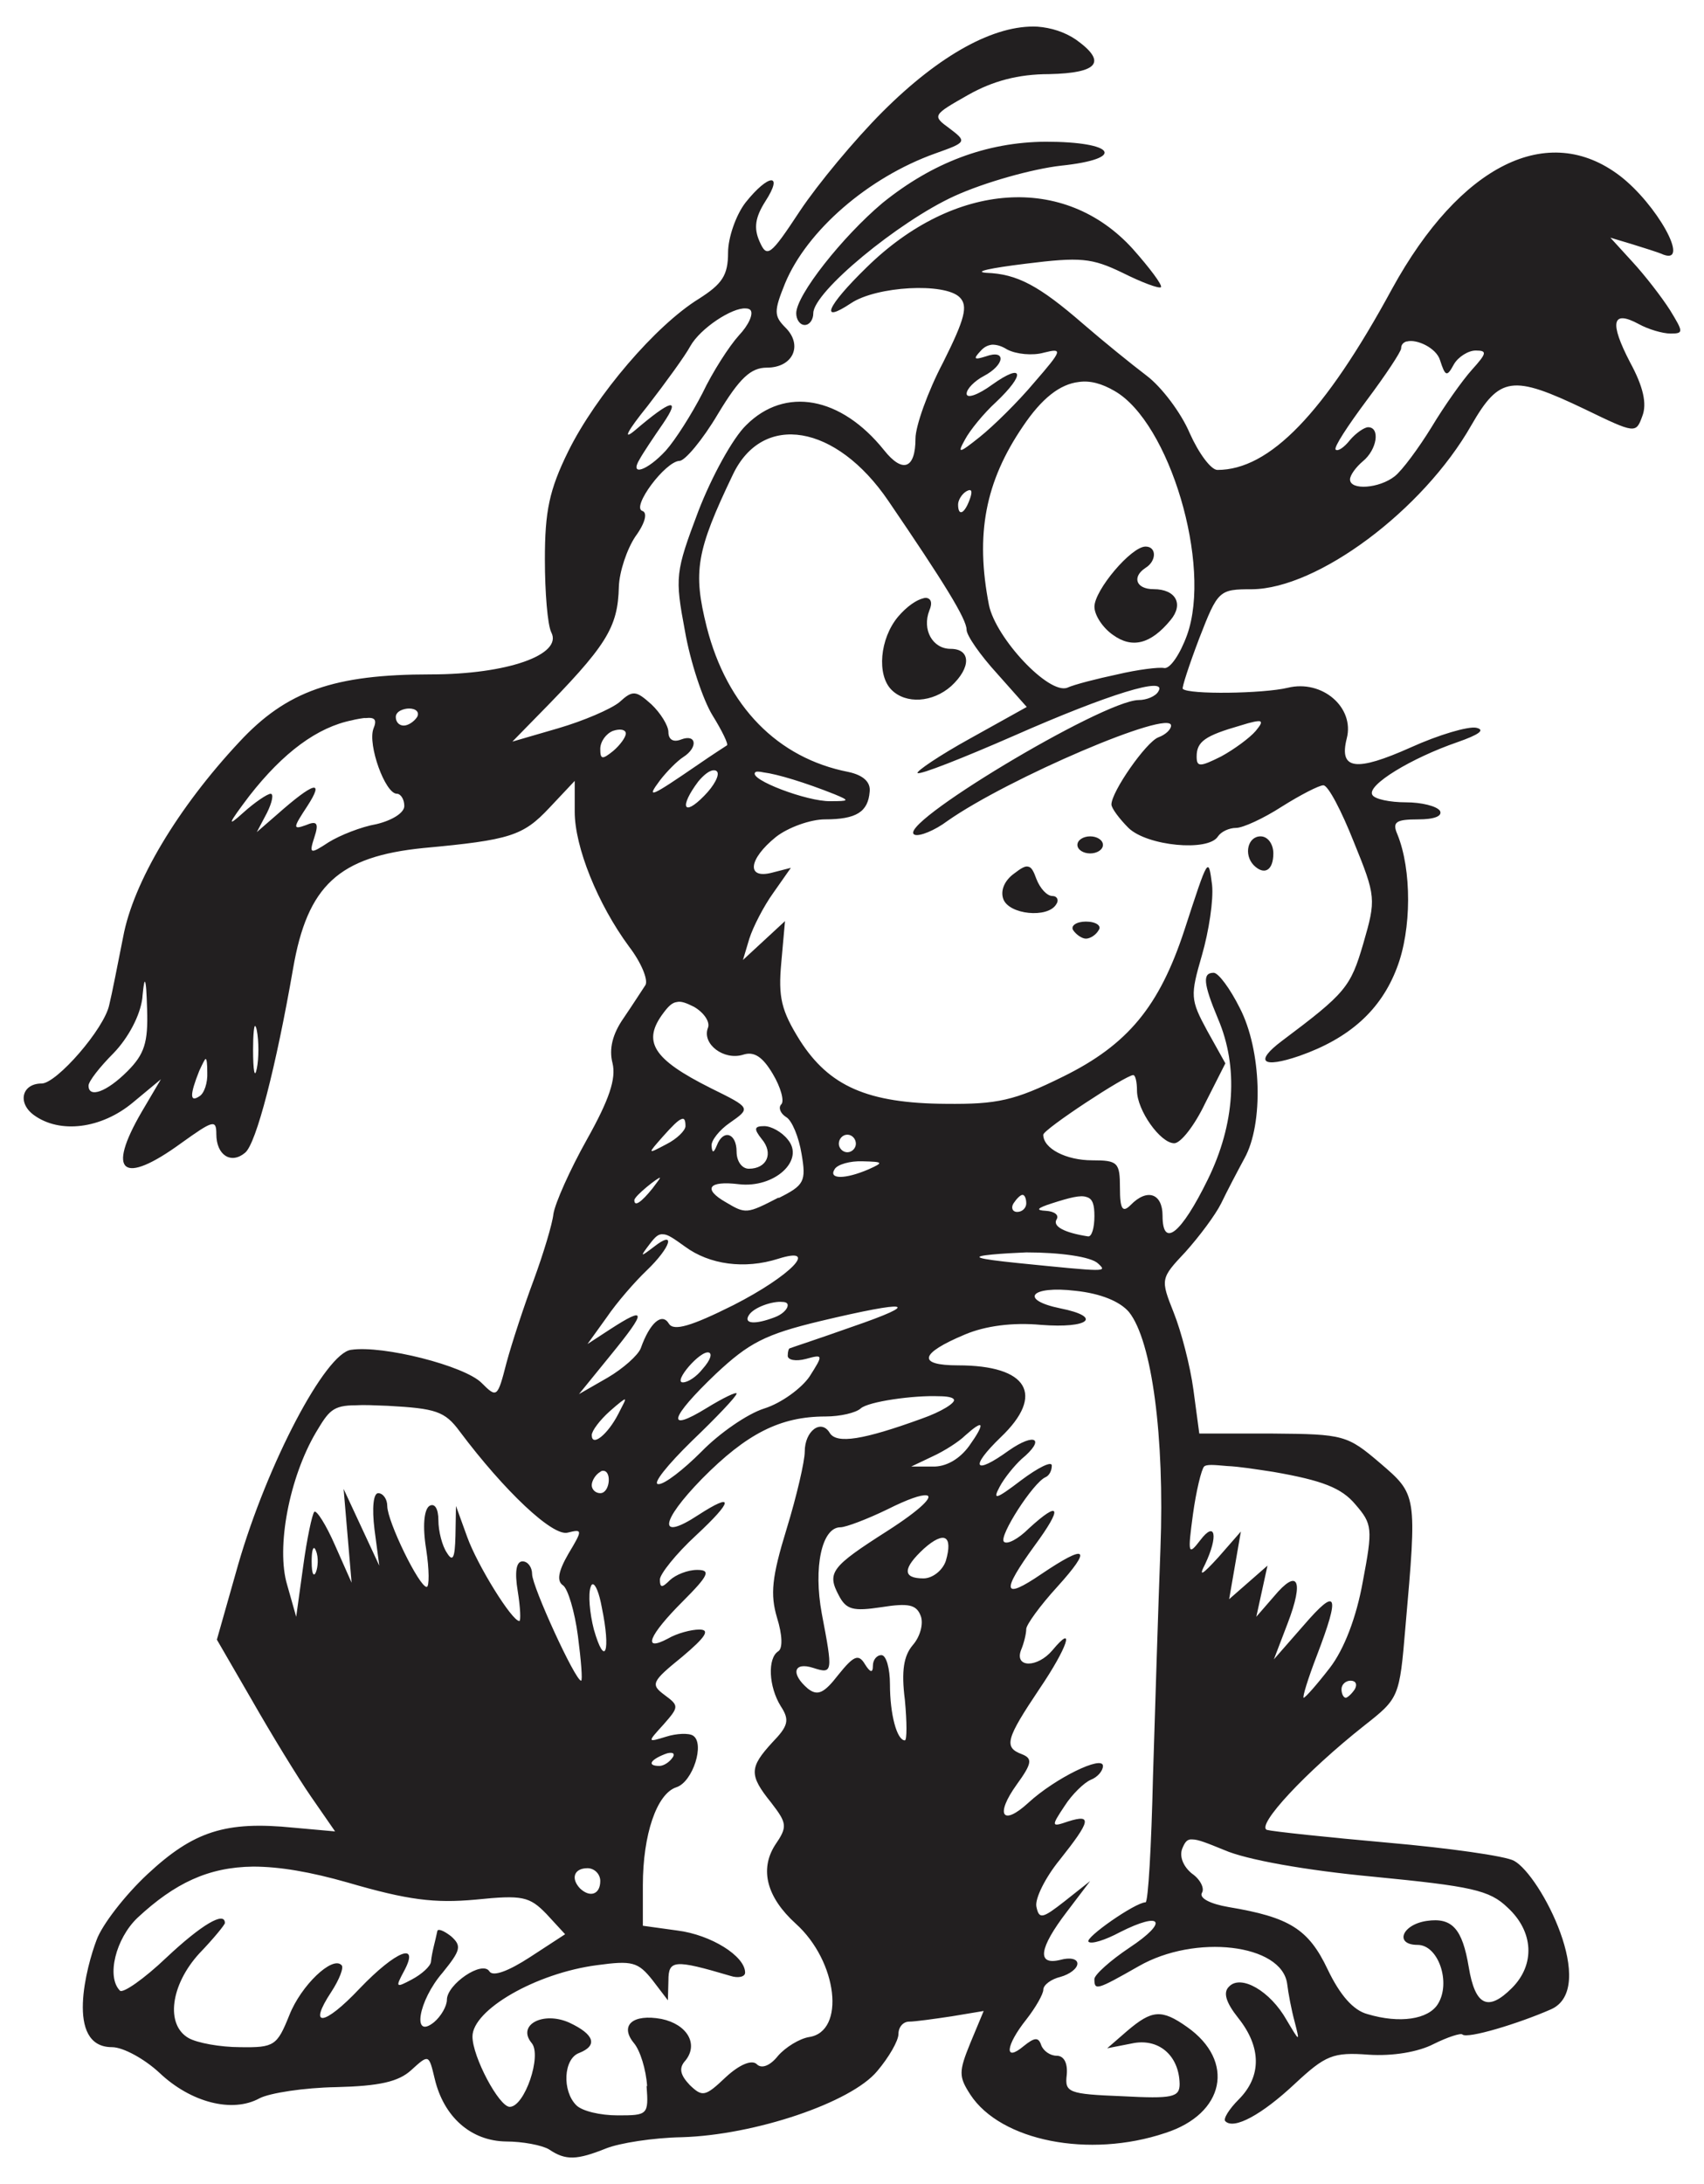
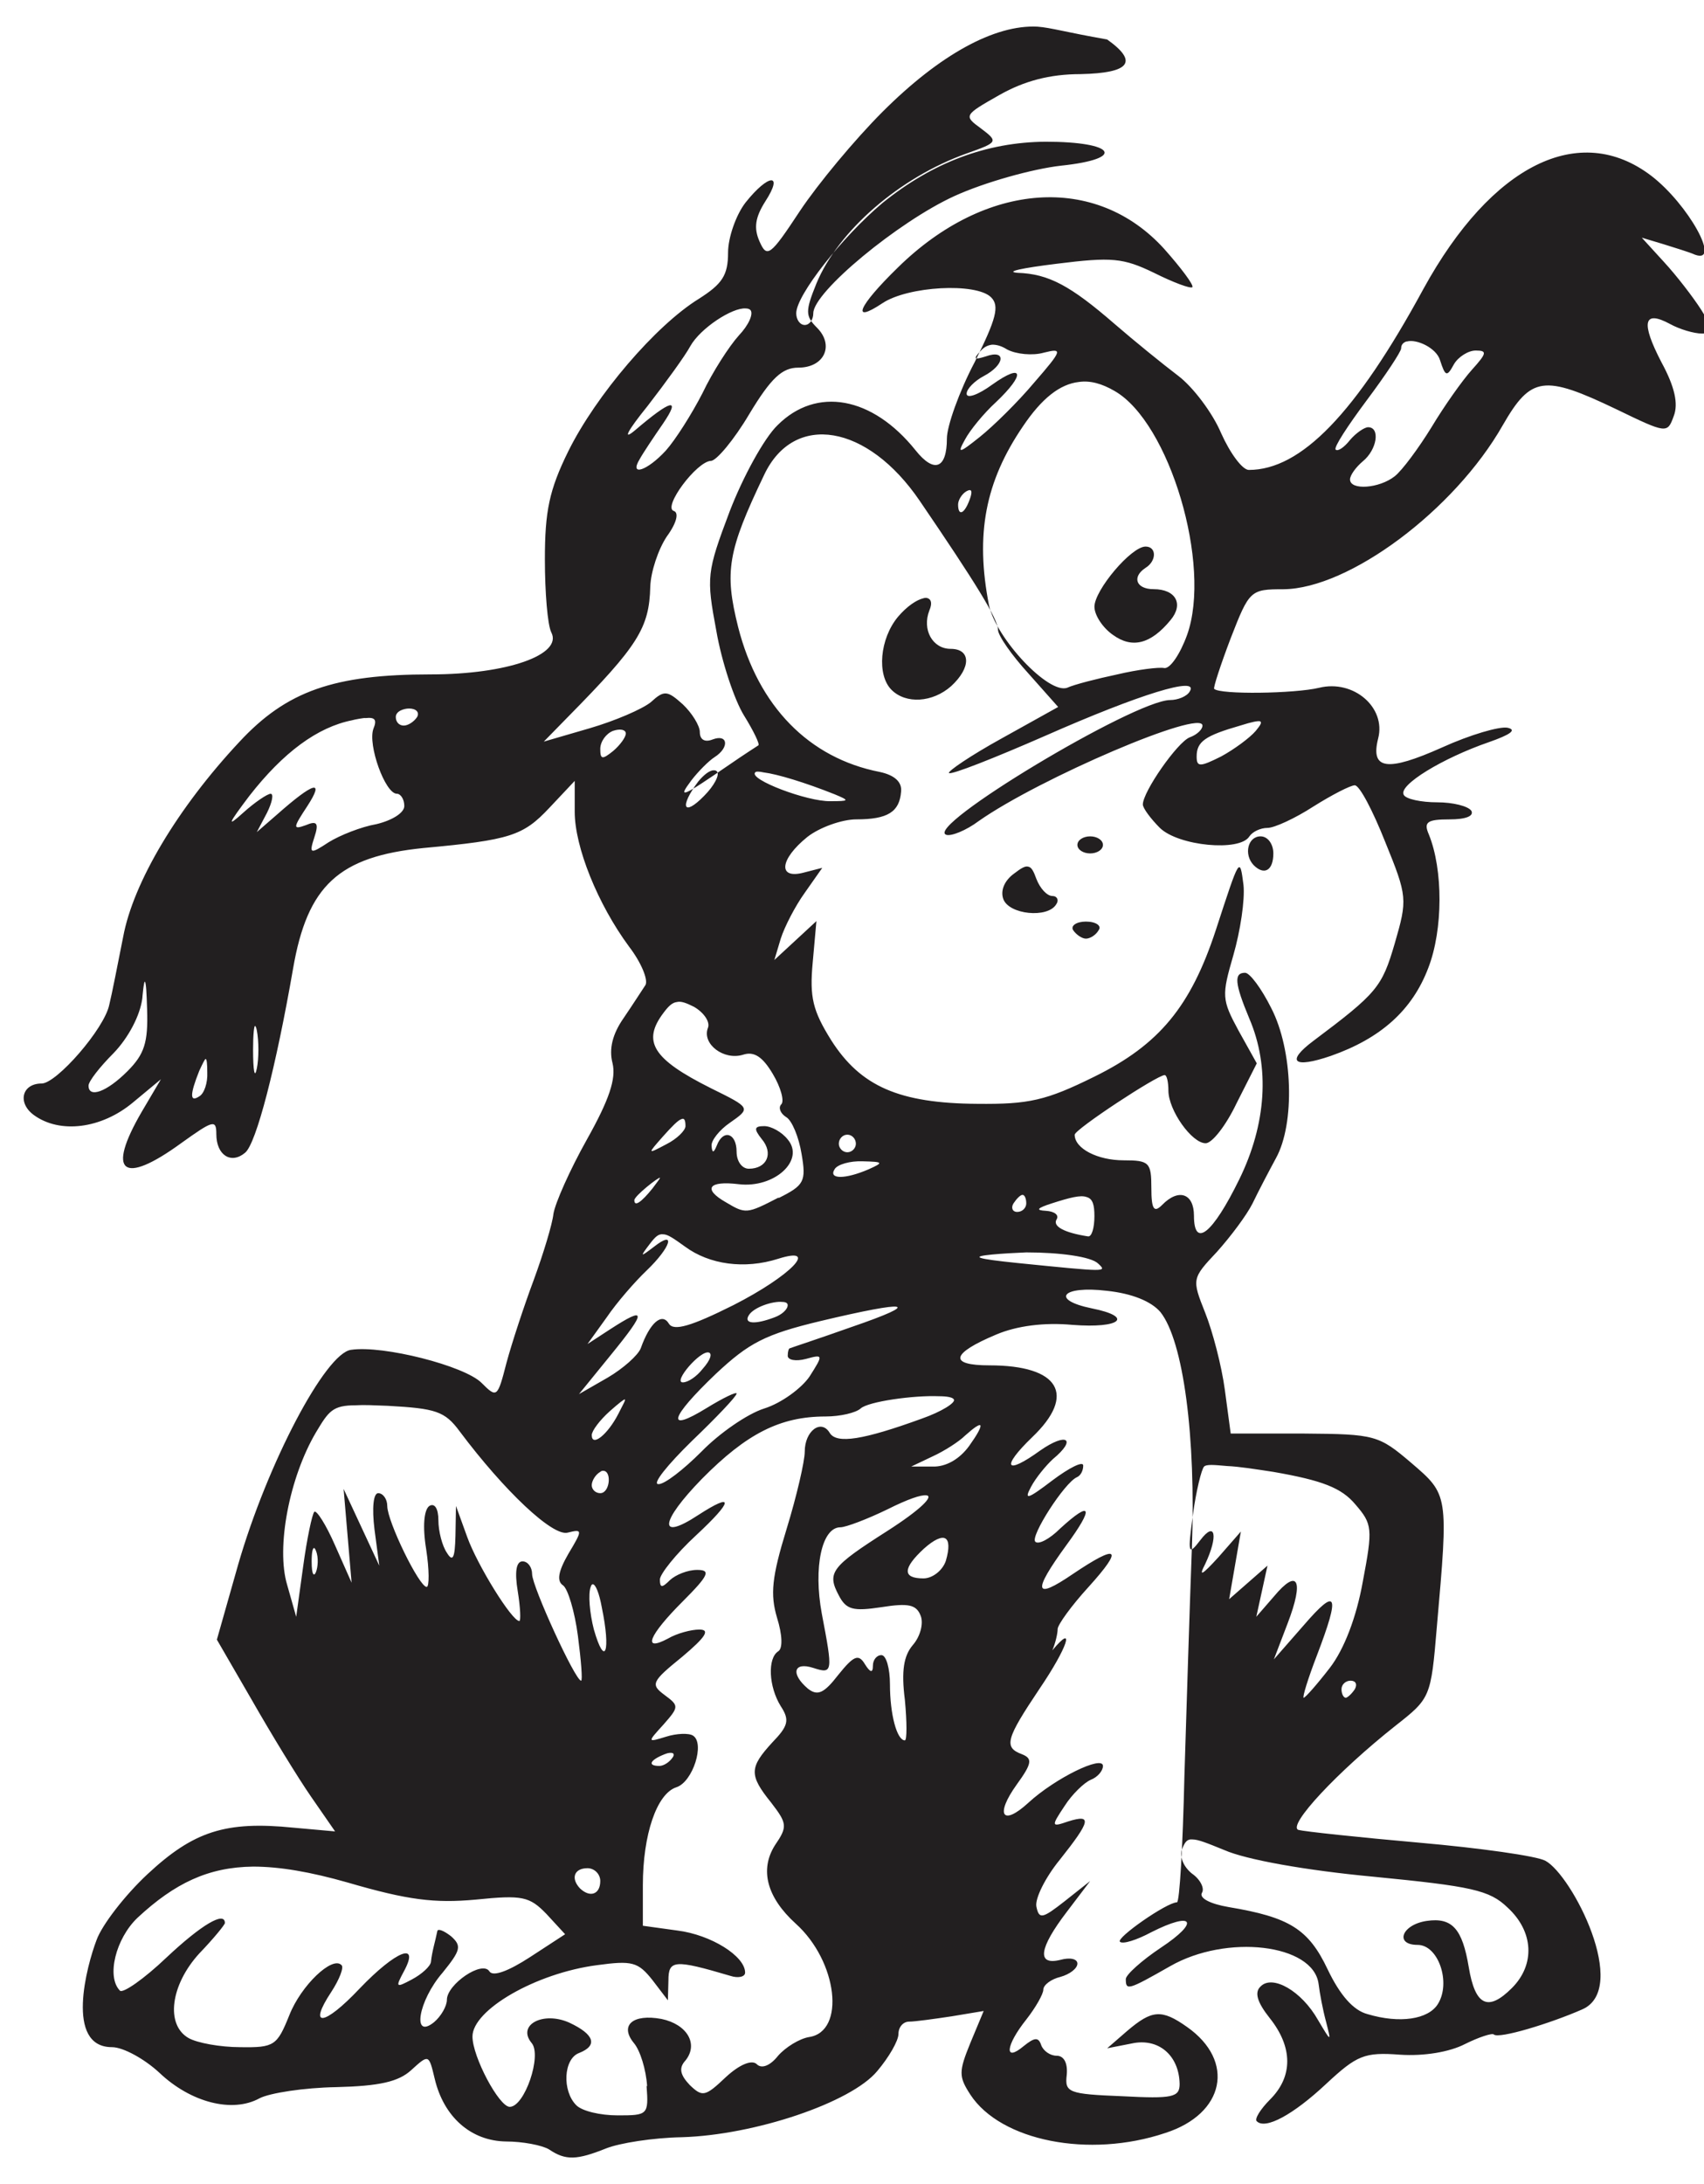
<svg xmlns="http://www.w3.org/2000/svg" version="1.2" baseProfile="tiny" id="Layer_1" x="0px" y="0px" width="90.709px" height="116.22px" viewBox="0 0 90.709 116.22" overflow="visible" xml:space="preserve">
  <g>
-     <path fill-rule="evenodd" fill="#221F20" d="M55.226,1.418c-2.268-0.113-5.187,1.474-8.249,4.535   c-1.474,1.474-3.43,3.827-4.394,5.272c-1.587,2.409-1.757,2.523-2.154,1.616c-0.312-0.709-0.227-1.276,0.312-2.126   c0.992-1.531,0.17-1.474-1.049,0.057c-0.51,0.652-0.935,1.871-0.935,2.665c0,1.219-0.312,1.672-1.559,2.466   c-2.296,1.417-5.471,5.131-6.945,8.107c-1.02,2.069-1.247,3.203-1.247,5.754c0,1.757,0.142,3.487,0.34,3.883   c0.624,1.191-2.353,2.239-6.406,2.239c-5.159,0-7.682,0.879-10.205,3.6c-3.26,3.487-5.641,7.455-6.18,10.375   c-0.283,1.417-0.595,3.033-0.737,3.6c-0.255,1.276-2.806,4.195-3.6,4.195c-1.049,0-1.304,1.02-0.425,1.672   c1.389,1.02,3.6,0.737,5.272-0.652l1.502-1.247l-1.02,1.729c-1.899,3.26-1.02,3.94,2.098,1.672   c1.701-1.219,1.871-1.276,1.871-0.482c0,1.134,0.794,1.616,1.531,0.992c0.595-0.482,1.644-4.564,2.551-9.78   c0.765-4.45,2.438-5.981,6.945-6.435c4.62-0.425,5.301-0.652,6.69-2.126l1.361-1.446v1.644c0,1.871,1.219,4.904,2.891,7.172   c0.652,0.85,1.02,1.757,0.879,2.041c-0.17,0.255-0.68,1.049-1.162,1.757c-0.595,0.85-0.794,1.644-0.595,2.409   c0.198,0.822-0.17,1.928-1.361,4.054c-0.907,1.616-1.701,3.402-1.786,3.969c-0.057,0.539-0.539,2.126-1.049,3.515   c-0.51,1.361-1.162,3.345-1.446,4.394c-0.482,1.871-0.51,1.899-1.332,1.077c-0.907-0.907-5.244-2.013-6.945-1.757   c-1.361,0.17-4.45,6.038-6.009,11.424l-1.134,3.997l1.871,3.231c1.02,1.786,2.438,4.11,3.146,5.131l1.276,1.843l-2.211-0.198   c-3.628-0.368-5.329,0.198-7.767,2.466c-1.219,1.134-2.438,2.721-2.721,3.515c-0.51,1.332-1.701,5.698,0.822,5.698   c0.595,0,1.729,0.624,2.523,1.361c1.672,1.587,3.883,2.154,5.329,1.361c0.539-0.283,2.381-0.567,4.082-0.595   c2.296-0.057,3.317-0.283,3.997-0.907c0.935-0.85,0.935-0.85,1.247,0.454c0.482,2.041,1.928,3.317,3.798,3.345   c0.879,0,1.928,0.198,2.296,0.425l0,0c0.879,0.595,1.474,0.567,3.033-0.057c0.709-0.283,2.494-0.567,4.025-0.595   c3.883-0.113,9.014-1.843,10.403-3.515c0.624-0.737,1.134-1.616,1.134-1.984c0-0.368,0.255-0.652,0.567-0.652   s1.332-0.142,2.268-0.283l1.701-0.283l-0.709,1.701c-0.624,1.531-0.624,1.786,0,2.75c1.616,2.466,6.321,3.402,10.375,2.041   c3.175-1.02,3.742-3.827,1.162-5.641c-1.361-0.964-1.871-0.907-3.175,0.198l-1.077,0.935l1.304-0.255   c1.417-0.312,2.523,0.624,2.551,2.154c0,0.709-0.369,0.794-3.061,0.652c-2.863-0.113-3.061-0.198-2.948-1.134   c0.057-0.624-0.142-1.02-0.539-1.02c-0.34,0-0.709-0.255-0.822-0.567c-0.142-0.425-0.34-0.425-0.935,0.057   c-1.049,0.879-0.964-0.028,0.142-1.417c0.51-0.652,0.907-1.361,0.907-1.587c0-0.255,0.425-0.567,0.907-0.68   c0.51-0.142,0.907-0.454,0.907-0.709s-0.397-0.34-0.907-0.198c-1.276,0.312-1.134-0.624,0.34-2.551l1.247-1.644l-1.361,1.077   c-1.191,0.935-1.361,0.964-1.502,0.283c-0.085-0.425,0.482-1.559,1.247-2.494c1.644-2.069,1.729-2.438,0.454-2.041   c-0.907,0.312-0.935,0.283-0.198-0.822c0.397-0.624,1.049-1.247,1.389-1.389c0.369-0.142,0.652-0.482,0.652-0.737   c0-0.595-2.551,0.652-3.969,1.956c-1.389,1.276-1.786,0.652-0.624-0.964c0.822-1.134,0.85-1.389,0.283-1.616   c-0.992-0.368-0.85-0.822,0.935-3.487c1.502-2.211,1.928-3.543,0.68-2.041c-0.794,0.935-2.013,0.935-1.672,0   c0.17-0.397,0.283-0.907,0.283-1.134c0-0.227,0.737-1.247,1.644-2.239c1.899-2.098,1.587-2.324-0.85-0.68   c-2.041,1.389-2.154,0.964-0.34-1.531c1.502-2.041,1.361-2.438-0.312-0.907c-0.567,0.567-1.162,0.879-1.332,0.709   c-0.283-0.283,1.559-3.146,2.211-3.43c0.198-0.085,0.34-0.34,0.34-0.624c0-0.255-0.737,0.113-1.644,0.794   c-1.304,0.992-1.531,1.077-1.134,0.34c0.255-0.482,0.794-1.134,1.162-1.474c1.304-1.077,0.737-1.446-0.68-0.454   c-1.843,1.332-2.098,0.907-0.425-0.709c2.381-2.268,1.446-3.827-2.268-3.827c-2.183,0-2.069-0.624,0.369-1.644   c1.077-0.454,2.523-0.652,4.054-0.51c2.551,0.198,3.288-0.425,1.02-0.879c-2.211-0.454-1.587-1.219,0.794-0.935   c1.361,0.142,2.381,0.567,2.863,1.134c1.219,1.531,1.899,6.633,1.672,12.586c-0.113,2.976-0.283,8.447-0.397,12.132   c-0.085,3.685-0.255,6.69-0.397,6.69c-0.539,0-3.26,1.899-3.033,2.098c0.142,0.142,0.879-0.085,1.672-0.51   c2.239-1.134,2.608-0.567,0.51,0.822c-1.02,0.68-1.871,1.446-1.871,1.672c0,0.624,0.113,0.595,2.353-0.68   c3.005-1.729,7.625-1.191,7.909,0.935c0.057,0.482,0.227,1.389,0.397,2.013c0.283,1.106,0.283,1.106-0.425-0.085   c-0.879-1.559-2.438-2.438-3.061-1.786c-0.34,0.312-0.17,0.85,0.482,1.672c1.247,1.559,1.247,3.118,0.028,4.337   c-0.51,0.51-0.85,1.049-0.709,1.162c0.454,0.454,1.928-0.34,3.685-1.984c1.644-1.531,2.041-1.701,3.94-1.559   c1.276,0.085,2.636-0.142,3.458-0.567c0.737-0.368,1.446-0.595,1.531-0.51c0.255,0.255,3.033-0.595,4.706-1.332   c2.551-1.106-0.539-7.143-1.956-7.909c-0.454-0.255-3.487-0.68-6.718-0.964c-3.203-0.283-6.123-0.595-6.435-0.68   c-0.595-0.227,2.069-3.09,5.187-5.556c1.843-1.446,1.871-1.502,2.183-5.216c0.624-7.087,0.624-7.058-1.361-8.759   c-1.729-1.474-1.928-1.531-5.698-1.559h-3.912l-0.312-2.324c-0.17-1.276-0.652-3.118-1.049-4.11   c-0.709-1.786-0.709-1.814,0.624-3.231c0.737-0.822,1.587-1.956,1.899-2.58c0.312-0.652,0.879-1.729,1.247-2.409   c1.02-1.843,0.907-5.754-0.255-7.994c-0.51-1.02-1.134-1.871-1.389-1.871c-0.595,0-0.567,0.539,0.227,2.438   c1.106,2.58,0.907,5.613-0.539,8.561c-1.417,2.891-2.409,3.685-2.409,1.928c0-1.191-0.822-1.474-1.701-0.567   c-0.425,0.425-0.567,0.227-0.567-0.907c0-1.361-0.113-1.474-1.474-1.474c-1.389,0-2.608-0.624-2.608-1.361   c0-0.283,4.394-3.175,4.791-3.175c0.113,0,0.198,0.368,0.198,0.822c0,1.049,1.247,2.806,1.984,2.806   c0.34,0,1.077-0.935,1.644-2.126l1.077-2.126l-0.964-1.729c-0.907-1.672-0.907-1.871-0.283-4.025   c0.369-1.276,0.624-2.948,0.539-3.742c-0.198-1.531-0.198-1.502-1.474,2.409c-1.332,4.054-3.005,6.094-6.463,7.795   c-2.58,1.276-3.487,1.474-6.236,1.446c-4.167-0.028-6.208-0.935-7.767-3.373c-0.992-1.587-1.162-2.296-0.992-4.139l0.198-2.211   l-2.239,2.069l0.34-1.134c0.198-0.624,0.765-1.729,1.276-2.438l0.935-1.332l-0.992,0.255c-1.389,0.368-1.276-0.709,0.198-1.899   c0.652-0.51,1.843-0.935,2.608-0.935c1.672,0,2.296-0.397,2.381-1.474c0.057-0.51-0.34-0.879-1.134-1.049   c-3.77-0.737-6.463-3.487-7.54-7.71c-0.737-2.948-0.567-4.025,1.389-8.107c1.587-3.345,5.499-2.693,8.277,1.389   c2.976,4.365,4.167,6.293,4.167,6.86c0,0.312,0.737,1.361,1.616,2.324l1.587,1.786l-3.005,1.672   c-1.644,0.907-2.891,1.757-2.806,1.843c0.113,0.113,2.409-0.794,5.131-1.984c5.017-2.211,8.22-3.203,7.682-2.353   c-0.142,0.255-0.624,0.454-1.049,0.454c-1.928,0.028-13.153,6.775-11.906,7.172c0.255,0.085,1.049-0.227,1.729-0.737   c3.231-2.268,11.906-5.981,11.906-5.074c0,0.198-0.283,0.482-0.68,0.624c-0.652,0.255-2.494,2.891-2.494,3.572   c0,0.198,0.425,0.765,0.907,1.247c0.992,0.964,4.252,1.276,4.762,0.454c0.17-0.255,0.595-0.454,0.964-0.454   c0.369,0,1.474-0.51,2.438-1.134c0.992-0.624,1.984-1.134,2.211-1.134c0.255,0,0.964,1.361,1.616,3.005   c1.191,2.92,1.191,3.061,0.51,5.414c-0.68,2.324-0.935,2.636-4.337,5.187c-1.474,1.106-1.049,1.474,0.935,0.794   c2.665-0.935,4.337-2.438,5.187-4.677c0.794-2.041,0.794-5.244,0.028-7.115c-0.283-0.652-0.085-0.794,1.106-0.794   c0.85,0,1.304-0.17,1.162-0.454c-0.17-0.255-0.992-0.454-1.814-0.454c-0.85,0-1.672-0.17-1.786-0.397   c-0.312-0.51,2.069-1.956,4.535-2.806c1.134-0.397,1.502-0.652,0.992-0.765c-0.425-0.085-1.984,0.368-3.487,1.049   c-2.92,1.304-3.827,1.191-3.402-0.482c0.425-1.644-1.304-3.146-3.146-2.693c-1.304,0.312-5.272,0.369-5.584,0.057   c-0.057-0.057,0.34-1.276,0.879-2.693c0.992-2.551,1.049-2.608,2.806-2.608c3.487-0.028,9.099-4.195,11.679-8.731   c1.502-2.608,2.183-2.693,6.038-0.85c2.693,1.304,2.721,1.304,3.061,0.369c0.255-0.652,0.057-1.559-0.652-2.863   c-1.106-2.126-0.964-2.806,0.454-2.041c0.51,0.283,1.276,0.51,1.701,0.51c0.709,0,0.68-0.085-0.028-1.247   c-0.454-0.709-1.332-1.843-1.984-2.551l-1.191-1.304l1.134,0.34c0.624,0.198,1.389,0.425,1.701,0.567   c1.417,0.51-0.369-2.693-2.324-4.195c-3.827-2.92-8.504-0.595-12.132,6.009c-3.6,6.633-6.52,9.638-9.298,9.638   c-0.34,0-0.992-0.879-1.474-1.956c-0.454-1.077-1.502-2.466-2.296-3.061c-0.822-0.624-2.324-1.843-3.373-2.75   c-2.353-2.041-3.515-2.665-5.159-2.721c-0.709-0.057,0.227-0.255,2.069-0.482c2.948-0.369,3.543-0.312,5.187,0.482   c1.02,0.51,1.928,0.85,2.041,0.765c0.085-0.113-0.595-1.02-1.502-2.041c-3.628-3.997-9.496-3.6-14.173,0.992   c-2.126,2.069-2.523,3.033-0.822,1.899c1.361-0.907,4.989-1.106,5.783-0.312c0.454,0.454,0.283,1.134-0.879,3.458   c-0.822,1.559-1.474,3.402-1.474,4.054c0,1.616-0.68,1.871-1.672,0.624c-2.296-2.863-5.272-3.402-7.342-1.332   c-0.709,0.68-1.843,2.75-2.551,4.592c-1.219,3.232-1.247,3.487-0.709,6.35c0.283,1.644,0.964,3.685,1.474,4.507   c0.51,0.822,0.85,1.531,0.765,1.587c-0.085,0.057-0.794,0.51-1.531,1.02c-2.523,1.729-2.806,1.871-2.041,0.85   c0.369-0.482,0.935-1.049,1.247-1.247c0.794-0.51,0.709-1.247-0.113-0.935c-0.425,0.17-0.68,0-0.68-0.397   c0-0.34-0.425-1.02-0.907-1.474c-0.822-0.737-0.992-0.765-1.701-0.113c-0.454,0.368-1.899,0.992-3.26,1.389l-2.438,0.709   l1.304-1.332c3.713-3.77,4.309-4.706,4.365-6.917c0.028-0.794,0.425-1.984,0.879-2.665c0.539-0.737,0.652-1.276,0.369-1.361   c-0.595-0.198,1.219-2.636,1.984-2.665c0.283,0,1.219-1.105,2.041-2.494c1.162-1.928,1.757-2.466,2.608-2.466   c1.389,0,1.928-1.191,0.992-2.126c-0.624-0.624-0.624-0.879-0.028-2.353c1.162-2.806,4.422-5.641,7.994-6.917   c1.672-0.595,1.701-0.624,0.765-1.332c-0.935-0.68-0.907-0.709,0.992-1.786c1.304-0.737,2.665-1.105,4.309-1.105   c2.636-0.057,3.09-0.652,1.417-1.843C56.672,1.702,55.963,1.475,55.226,1.418L55.226,1.418z M55.652,7.541   c-3.146,0.028-6.009,1.106-8.674,3.26c-2.126,1.786-4.592,4.904-4.592,5.868c0,0.34,0.198,0.624,0.454,0.624   c0.255,0,0.454-0.283,0.454-0.624c0-1.134,4.535-4.876,7.512-6.236c1.616-0.737,4.167-1.446,5.669-1.616   C59.989,8.448,59.365,7.541,55.652,7.541L55.652,7.541z M39.693,16.413c0.113,0,0.198,0.028,0.255,0.085   c0.17,0.198-0.085,0.794-0.624,1.361c-0.51,0.567-1.389,1.928-1.928,3.061c-0.567,1.106-1.446,2.494-1.956,3.061   c-0.992,1.077-1.956,1.389-1.389,0.454c0.17-0.312,0.737-1.162,1.247-1.899c0.964-1.417,0.425-1.276-1.502,0.368   c-0.68,0.567-0.397,0.028,0.68-1.304c0.964-1.247,2.013-2.693,2.268-3.175C37.283,17.462,38.984,16.357,39.693,16.413   L39.693,16.413z M74.899,18.171c0.51-0.142,1.559,0.34,1.757,0.992c0.283,0.879,0.368,0.907,0.737,0.227   c0.227-0.397,0.765-0.737,1.162-0.737c0.624,0,0.595,0.142-0.198,1.02c-0.51,0.567-1.474,1.928-2.154,3.061   c-0.68,1.105-1.559,2.296-1.956,2.608c-0.822,0.652-2.381,0.765-2.381,0.17c0-0.227,0.312-0.652,0.68-0.964   c0.765-0.624,0.935-1.814,0.283-1.814c-0.198,0-0.652,0.312-0.964,0.68c-0.312,0.397-0.652,0.624-0.765,0.51   c-0.113-0.113,0.652-1.276,1.644-2.608c1.02-1.361,1.843-2.608,1.843-2.778c0-0.198,0.113-0.312,0.283-0.368H74.899z    M52.817,18.341c0.227,0,0.482,0.057,0.794,0.255c0.482,0.255,1.361,0.34,1.956,0.17c1.02-0.255,0.992-0.142-0.51,1.587   c-0.879,1.049-2.183,2.324-2.891,2.891c-1.134,0.907-1.219,0.907-0.794,0.142c0.255-0.482,0.992-1.389,1.644-1.984   c1.587-1.502,1.474-2.126-0.198-0.935c-0.737,0.539-1.361,0.765-1.361,0.482c0-0.255,0.425-0.68,0.907-0.935   c1.134-0.595,1.219-1.446,0.113-1.049c-0.624,0.198-0.68,0.142-0.283-0.283C52.392,18.454,52.59,18.369,52.817,18.341   L52.817,18.341z M57.437,20.325c0.595-0.085,1.219,0.085,1.899,0.482c2.92,1.672,5.187,9.269,3.855,12.983   c-0.369,1.02-0.907,1.814-1.219,1.757c-0.283-0.057-1.417,0.085-2.494,0.34c-1.077,0.227-2.296,0.539-2.665,0.709   c-0.992,0.369-3.798-2.636-4.167-4.394c-0.737-3.77-0.198-6.576,1.814-9.524C55.453,21.204,56.417,20.439,57.437,20.325   L57.437,20.325z M51.626,26.08c0.113,0,0.113,0.17,0,0.482c-0.283,0.794-0.624,0.935-0.624,0.283c0-0.227,0.198-0.567,0.454-0.709   C51.513,26.108,51.57,26.08,51.626,26.08L51.626,26.08z M60.981,29.084c-0.765,0-2.721,2.324-2.721,3.203   c0,0.454,0.454,1.134,0.992,1.502c1.02,0.737,2.013,0.482,3.061-0.794c0.709-0.85,0.283-1.644-0.907-1.644   c-0.935,0-1.162-0.652-0.425-1.134C61.576,29.85,61.576,29.084,60.981,29.084L60.981,29.084z M49.387,31.834   c-0.057-0.028-0.142-0.028-0.227,0c-0.369,0.085-0.879,0.425-1.361,0.992c-0.964,1.162-1.134,3.09-0.34,3.883   c0.765,0.765,2.183,0.68,3.175-0.198c1.077-0.992,1.049-1.984-0.028-1.984c-0.964,0-1.531-1.02-1.134-2.041   C49.642,32.089,49.557,31.891,49.387,31.834L49.387,31.834z M21.778,37.702c0.369,0,0.567,0.198,0.425,0.454   c-0.17,0.255-0.482,0.454-0.709,0.454c-0.255,0-0.425-0.198-0.425-0.454C21.069,37.843,21.494,37.702,21.778,37.702L21.778,37.702z    M19.453,38.212c0.51-0.057,0.624,0.085,0.425,0.567c-0.312,0.85,0.624,3.458,1.247,3.458c0.198,0,0.397,0.283,0.397,0.652   c0,0.368-0.652,0.765-1.474,0.964c-0.822,0.142-1.956,0.595-2.551,0.964c-0.992,0.652-1.049,0.624-0.765-0.255   c0.255-0.765,0.142-0.907-0.454-0.652c-0.709,0.255-0.68,0.142,0.085-1.02c0.935-1.446,0.34-1.276-1.616,0.454l-1.077,0.935   l0.539-1.02c0.283-0.567,0.369-1.02,0.198-1.02c-0.17,0-0.85,0.454-1.474,1.02c-0.879,0.794-0.794,0.595,0.34-0.907   c1.814-2.324,3.628-3.657,5.471-4.025C18.83,38.297,19.425,38.183,19.453,38.212L19.453,38.212z M67.075,38.382   c0.113,0.057,0.028,0.198-0.227,0.51c-0.312,0.369-1.162,0.992-1.843,1.361c-1.134,0.567-1.304,0.567-1.304,0   c0-0.794,0.454-1.106,2.324-1.644C66.65,38.41,66.962,38.354,67.075,38.382L67.075,38.382z M33.116,38.835   c0.113,0.028,0.198,0.085,0.198,0.198c0,0.198-0.312,0.624-0.68,0.935c-0.567,0.454-0.68,0.454-0.68-0.113   c0-0.397,0.312-0.822,0.68-0.964C32.804,38.835,32.974,38.807,33.116,38.835L33.116,38.835z M37.992,40.99   c0.057,0,0.113,0,0.17,0.057c0.17,0.17-0.142,0.765-0.68,1.304c-1.106,1.134-1.332,0.595-0.312-0.765   C37.453,41.245,37.765,40.99,37.992,40.99L37.992,40.99z M40.656,41.103c0.709,0.085,2.211,0.539,3.77,1.162   c0.822,0.34,0.794,0.368-0.227,0.368c-1.219,0.028-4.365-1.162-3.997-1.531C40.231,41.046,40.401,41.046,40.656,41.103   L40.656,41.103z M58.033,44.505c-0.369,0-0.68,0.198-0.68,0.454c0,0.255,0.312,0.454,0.68,0.454s0.68-0.198,0.68-0.454   C58.713,44.703,58.401,44.505,58.033,44.505L58.033,44.505z M67.104,44.505c-0.68,0-0.907,0.964-0.369,1.531   c0.567,0.567,1.049,0.283,1.049-0.624C67.784,44.93,67.5,44.505,67.104,44.505L67.104,44.505z M54.744,46.12   c-0.17-0.057-0.397,0.085-0.765,0.368c-0.51,0.369-0.737,0.907-0.567,1.361c0.312,0.822,2.353,1.02,2.806,0.283   c0.17-0.227,0.057-0.454-0.198-0.454c-0.283,0-0.652-0.397-0.85-0.907C55.028,46.376,54.915,46.149,54.744,46.12L54.744,46.12z    M57.806,49.04c-0.51,0-0.822,0.227-0.68,0.454c0.17,0.255,0.482,0.454,0.68,0.454c0.227,0,0.539-0.198,0.68-0.454   C58.656,49.267,58.344,49.04,57.806,49.04L57.806,49.04z M7.718,52.243c0.057,0.085,0.085,0.567,0.113,1.474   c0.057,1.757-0.142,2.381-1.049,3.288c-1.106,1.106-2.069,1.446-2.069,0.765c0-0.227,0.595-0.992,1.332-1.729   c0.794-0.822,1.417-2.013,1.531-2.92C7.576,53.094,7.661,52.13,7.718,52.243L7.718,52.243z M36.036,53.32   c0.227-0.057,0.51,0.057,0.907,0.255c0.539,0.312,0.879,0.822,0.737,1.134c-0.312,0.85,0.85,1.729,1.871,1.417   c0.595-0.198,1.049,0.113,1.587,1.02c0.425,0.709,0.624,1.446,0.454,1.616s-0.057,0.482,0.255,0.68   c0.312,0.17,0.68,1.077,0.822,1.956c0.255,1.474,0.142,1.672-1.219,2.353v-0.028c-1.701,0.879-1.757,0.879-2.806,0.255   c-1.247-0.709-0.935-1.162,0.68-0.964c1.899,0.227,3.543-1.276,2.608-2.381c-0.312-0.397-0.879-0.709-1.247-0.709   c-0.539,0-0.567,0.142-0.142,0.68c0.652,0.765,0.283,1.587-0.68,1.587c-0.369,0-0.652-0.397-0.652-0.907   c0-0.992-0.709-1.219-1.049-0.34c-0.17,0.425-0.255,0.425-0.283,0.028c-0.028-0.283,0.425-0.85,0.964-1.219   c1.134-0.794,1.134-0.794-0.992-1.843c-3.118-1.559-3.685-2.494-2.523-4.025C35.582,53.547,35.781,53.349,36.036,53.32   L36.036,53.32z M13.585,54.596c0.028,0.028,0.057,0.085,0.085,0.227c0.113,0.567,0.113,1.502,0,2.041   c-0.113,0.567-0.198,0.113-0.198-1.02C13.472,55.021,13.529,54.539,13.585,54.596L13.585,54.596z M10.949,56.354   c0.057,0,0.085,0.255,0.085,0.709c0.028,0.567-0.17,1.134-0.425,1.276c-0.51,0.34-0.51-0.085,0-1.361   C10.807,56.552,10.921,56.325,10.949,56.354L10.949,56.354z M36.263,59.557c0.17-0.085,0.227,0.057,0.227,0.368   c0,0.227-0.454,0.68-1.02,0.964c-1.02,0.539-1.02,0.539-0.17-0.425C35.781,59.925,36.093,59.613,36.263,59.557L36.263,59.557z    M45.107,60.379c0.255,0,0.454,0.227,0.454,0.482c0,0.227-0.198,0.454-0.454,0.454s-0.454-0.227-0.454-0.454   C44.653,60.606,44.852,60.379,45.107,60.379L45.107,60.379z M45.929,61.796c1.077,0.028,1.134,0.057,0.312,0.425   c-1.247,0.539-2.154,0.539-1.814,0C44.568,61.966,45.248,61.768,45.929,61.796L45.929,61.796z M35.129,62.675   c0.028,0-0.113,0.198-0.397,0.567c-0.595,0.737-0.964,0.992-0.964,0.624C33.768,63.639,35.072,62.618,35.129,62.675L35.129,62.675z    M54.433,63.582c0.113,0,0.198,0.198,0.198,0.454c0,0.227-0.198,0.454-0.482,0.454c-0.255,0-0.34-0.227-0.198-0.454   C54.121,63.78,54.319,63.582,54.433,63.582L54.433,63.582z M57.834,63.695c0.34,0.085,0.425,0.425,0.425,1.02   c0,0.624-0.142,1.106-0.34,1.077c-1.276-0.198-1.899-0.539-1.672-0.907c0.142-0.227-0.113-0.425-0.567-0.454   c-0.567-0.028-0.482-0.142,0.312-0.397C56.956,63.724,57.522,63.582,57.834,63.695L57.834,63.695z M35.299,65.68   c0.255,0,0.567,0.227,1.162,0.652c1.304,0.964,3.175,1.219,4.961,0.652c2.239-0.709,0.68,0.907-2.381,2.466   c-2.268,1.134-3.175,1.389-3.43,0.992c-0.369-0.624-1.02-0.057-1.502,1.304c-0.142,0.369-0.935,1.077-1.757,1.559l-1.531,0.879   l1.729-2.126c1.871-2.296,1.871-2.58-0.057-1.332l-1.219,0.794l1.02-1.417c0.539-0.794,1.502-1.899,2.126-2.494   c1.304-1.247,1.587-2.211,0.369-1.247c-0.709,0.539-0.737,0.539-0.198-0.17C34.874,65.821,35.044,65.651,35.299,65.68L35.299,65.68   z M54.631,66.643c1.786,0,3.458,0.227,3.827,0.595c0.482,0.454,0.51,0.454-4.28-0.028c-2.211-0.227-2.551-0.34-1.361-0.454   C53.412,66.7,54.007,66.672,54.631,66.643L54.631,66.643z M41.648,69.28c0.17,0,0.283,0.057,0.283,0.17   c0,0.227-0.312,0.51-0.709,0.652c-1.049,0.397-1.644,0.34-1.361-0.113C40.118,69.563,41.138,69.223,41.648,69.28L41.648,69.28z    M47.715,69.535c0.312,0.057-0.482,0.425-2.381,1.077c-1.757,0.624-3.231,1.106-3.288,1.134c-0.057,0-0.113,0.17-0.113,0.397   s0.425,0.312,0.964,0.17c0.935-0.255,0.935-0.227,0.198,0.935c-0.425,0.624-1.502,1.417-2.409,1.701s-2.409,1.332-3.345,2.296   c-0.964,0.964-1.984,1.757-2.296,1.729c-0.34,0,0.482-1.02,1.786-2.296c1.304-1.247,2.381-2.381,2.381-2.523   c0-0.113-0.709,0.227-1.587,0.765c-2.211,1.361-1.984,0.539,0.482-1.814c1.757-1.644,2.608-2.098,5.556-2.806   C46.042,69.733,47.431,69.478,47.715,69.535L47.715,69.535z M37.737,71.972c0.17,0.057,0.113,0.369-0.34,0.879   c-0.312,0.397-0.765,0.709-1.049,0.709C35.809,73.56,37.283,71.831,37.737,71.972L37.737,71.972z M49.982,74.297   c0.425,0,0.737,0.057,0.794,0.17c0.113,0.17-0.652,0.652-1.701,1.02c-3.118,1.134-4.535,1.361-4.904,0.765   c-0.454-0.765-1.332-0.113-1.332,0.992c0,0.51-0.425,2.353-0.964,4.11c-0.794,2.58-0.879,3.487-0.51,4.734   c0.283,0.907,0.312,1.644,0.057,1.786c-0.567,0.368-0.51,1.871,0.142,2.92c0.482,0.737,0.397,1.049-0.454,1.928   c-1.219,1.332-1.247,1.729-0.057,3.203c0.85,1.106,0.879,1.276,0.198,2.268c-0.822,1.304-0.425,2.778,1.106,4.167   c2.239,2.013,2.665,5.754,0.709,6.038c-0.51,0.085-1.247,0.539-1.644,0.992c-0.425,0.539-0.879,0.709-1.134,0.454   c-0.255-0.255-0.907,0-1.644,0.68c-1.106,1.049-1.247,1.077-1.928,0.425c-0.51-0.539-0.595-0.907-0.227-1.304   c0.709-0.879,0.085-1.928-1.276-2.211c-1.531-0.283-2.239,0.34-1.474,1.276c0.34,0.397,0.652,1.417,0.709,2.296H34.42   c0.113,1.531,0.057,1.559-1.531,1.559c-0.935,0-1.899-0.227-2.211-0.539c-0.765-0.765-0.68-2.466,0.142-2.778   c1.02-0.397,0.822-0.992-0.51-1.616c-1.389-0.624-2.806,0.113-2.013,1.077c0.567,0.652-0.369,3.402-1.162,3.402   c-0.567,0-1.984-2.665-1.984-3.742c0-1.417,3.373-3.373,6.633-3.798c1.871-0.255,2.183-0.17,2.948,0.794l0.822,1.077l0.028-1.049   c0-1.106,0.312-1.134,3.288-0.255c0.425,0.142,0.794,0.057,0.794-0.17c0-0.879-1.814-2.013-3.6-2.239l-1.843-0.255v-2.154   c0-2.693,0.737-4.876,1.786-5.216c0.879-0.283,1.531-2.353,0.879-2.75c-0.227-0.142-0.879-0.113-1.417,0.057   c-1.02,0.312-1.02,0.312-0.142-0.652c0.822-0.935,0.822-0.992,0.057-1.559c-0.765-0.567-0.709-0.709,0.935-2.041   c1.247-1.049,1.502-1.446,0.907-1.446c-0.425,0-1.191,0.198-1.672,0.482c-1.389,0.737-1.02-0.17,0.794-1.984   c1.389-1.389,1.502-1.672,0.765-1.672c-0.51,0-1.134,0.255-1.446,0.539c-0.425,0.425-0.539,0.425-0.539-0.028   c0-0.283,0.85-1.361,1.928-2.353c1.984-1.843,2.041-2.324,0.113-1.077c-2.154,1.417-2.041,0.368,0.198-1.928   c2.381-2.409,4.167-3.317,6.576-3.317c0.794,0,1.616-0.198,1.871-0.425C46.212,74.58,48.65,74.24,49.982,74.297L49.982,74.297z    M33.258,74.467c0.057,0.028-0.085,0.255-0.34,0.765c-0.567,1.106-1.417,1.786-1.417,1.134c0-0.227,0.425-0.794,0.964-1.276   C32.946,74.665,33.201,74.467,33.258,74.467L33.258,74.467z M18.943,74.779c0.425-0.028,0.964,0,1.701,0.028   c2.551,0.142,3.033,0.283,3.827,1.361c2.381,3.175,4.961,5.613,5.754,5.386c0.794-0.198,0.794-0.142,0.028,1.134   c-0.539,0.935-0.624,1.446-0.283,1.672c0.255,0.17,0.624,1.389,0.794,2.693l0,0c0.17,1.304,0.255,2.381,0.17,2.381   c-0.312,0-2.608-5.017-2.608-5.669c0-0.369-0.227-0.68-0.51-0.68c-0.34,0-0.425,0.567-0.255,1.587   c0.142,0.879,0.17,1.587,0.085,1.587c-0.397,0-2.239-2.976-2.778-4.479l-0.595-1.644l-0.028,1.587   c-0.028,1.191-0.142,1.417-0.454,0.907c-0.255-0.369-0.454-1.162-0.454-1.729c0-0.624-0.198-0.935-0.482-0.765   c-0.283,0.198-0.369,1.077-0.17,2.296c0.17,1.106,0.17,2.013,0.028,2.013c-0.397,0-2.098-3.487-2.098-4.309   c0-0.368-0.227-0.68-0.482-0.68s-0.34,0.765-0.198,1.928l0.255,1.928l-1.899-4.082l0.425,4.989l-0.879-1.984   c-0.482-1.106-0.992-1.899-1.106-1.786c-0.113,0.113-0.397,1.446-0.595,2.92l-0.369,2.665l-0.482-1.701   c-0.595-1.984,0.113-5.698,1.531-8.107C17.497,75.091,17.696,74.779,18.943,74.779L18.943,74.779z M52.193,75.856   c0.028,0.113-0.17,0.482-0.595,1.077c-0.51,0.709-1.247,1.134-1.956,1.106h-1.134l1.134-0.539c0.624-0.283,1.417-0.794,1.729-1.106   C51.882,75.941,52.137,75.771,52.193,75.856L52.193,75.856z M64.496,77.954c0.198,0,0.482,0.028,0.822,0.057   c0.652,0.028,1.531,0.17,2.466,0.312c2.608,0.454,3.628,0.85,4.365,1.729c0.907,1.049,0.935,1.276,0.397,4.11   c-0.34,1.899-0.992,3.6-1.757,4.592c-0.68,0.879-1.304,1.587-1.389,1.587c-0.085,0,0.227-1.02,0.709-2.268   c1.247-3.26,1.077-3.657-0.709-1.587L67.812,88.3l0.737-1.928c0.879-2.296,0.539-2.948-0.737-1.417l-0.935,1.077l0.595-2.721   l-2.041,1.786l0.624-3.6l-1.191,1.361c-0.879,0.964-1.077,1.077-0.709,0.369c0.709-1.502,0.539-2.324-0.255-1.276   c-0.652,0.85-0.68,0.737-0.397-1.361c0.17-1.247,0.454-2.409,0.595-2.551C64.156,77.982,64.269,77.954,64.496,77.954L64.496,77.954   z M32.124,78.265c0.454,0.028,0.34,1.191-0.17,1.191c-0.255,0-0.454-0.198-0.454-0.425c0-0.227,0.198-0.567,0.454-0.709   C32.011,78.265,32.067,78.265,32.124,78.265L32.124,78.265z M49.302,79.569c0.425,0.028-0.255,0.737-2.069,1.899   c-2.976,1.899-3.231,2.211-2.58,3.43c0.397,0.765,0.765,0.85,2.268,0.624c1.446-0.227,1.871-0.142,2.098,0.482   c0.142,0.397-0.028,1.077-0.425,1.531c-0.482,0.567-0.624,1.361-0.425,2.92l0,0c0.113,1.191,0.113,2.154,0,2.154   c-0.425,0-0.794-1.389-0.794-2.976c0-0.85-0.198-1.559-0.454-1.559c-0.255,0-0.454,0.255-0.454,0.567   c0,0.397-0.142,0.369-0.425-0.085c-0.34-0.567-0.595-0.454-1.417,0.567c-0.765,0.992-1.106,1.134-1.616,0.737   c-0.935-0.794-0.765-1.446,0.283-1.106c1.049,0.34,1.049,0.227,0.454-2.891c-0.454-2.466,0-4.592,0.992-4.592   c0.283,0,1.417-0.425,2.523-0.964C48.338,79.768,49.019,79.541,49.302,79.569L49.302,79.569z M50.322,81.865   c0.198,0.113,0.227,0.51,0.028,1.191c-0.17,0.51-0.709,0.935-1.191,0.935c-1.134,0-1.106-0.539,0.028-1.587   C49.727,81.922,50.124,81.752,50.322,81.865L50.322,81.865z M16.732,82.376c0.028,0.028,0.057,0.057,0.085,0.142   c0.312,0.737-0.227,2.098-0.227,0.567C16.59,82.602,16.647,82.347,16.732,82.376L16.732,82.376z M31.557,84.303   c0.142,0,0.34,0.454,0.482,1.247c0.482,2.324,0.17,3.231-0.425,1.162c-0.227-0.879-0.312-1.899-0.17-2.268   C31.472,84.36,31.5,84.303,31.557,84.303L31.557,84.303z M71.894,89.434c0.283,0,0.369,0.198,0.227,0.454   c-0.17,0.255-0.397,0.454-0.482,0.454c-0.113,0-0.227-0.198-0.227-0.454S71.639,89.434,71.894,89.434L71.894,89.434z    M35.809,93.289c0.057,0.028,0.085,0.113,0,0.227c-0.17,0.255-0.482,0.454-0.709,0.454c-0.652,0-0.51-0.312,0.283-0.624   C35.582,93.261,35.724,93.261,35.809,93.289L35.809,93.289z M63.475,97.881c0.312,0,0.794,0.198,1.701,0.567   c1.162,0.51,4.309,1.077,7.937,1.417c5.216,0.51,6.18,0.709,7.143,1.644c1.389,1.276,1.474,3.033,0.227,4.28   c-1.276,1.276-1.956,0.935-2.296-1.106s-0.879-2.665-2.239-2.466c-1.332,0.198-1.729,1.276-0.482,1.276   c1.106,0,1.786,2.013,1.077,3.146c-0.51,0.822-2.041,1.049-3.742,0.539c-0.765-0.198-1.474-1.02-2.126-2.381   c-1.02-2.154-2.041-2.778-5.272-3.317c-0.992-0.17-1.587-0.482-1.417-0.765c0.142-0.227-0.085-0.709-0.539-1.02   c-0.454-0.369-0.68-0.907-0.51-1.332C63.078,98.023,63.192,97.853,63.475,97.881L63.475,97.881z M13.472,99.327   c1.417,0,3.061,0.283,5.046,0.85c3.203,0.935,4.62,1.106,6.803,0.907c2.494-0.255,2.863-0.17,3.77,0.765l0.992,1.077l-1.871,1.219   c-1.134,0.737-1.956,1.049-2.154,0.765c-0.369-0.624-2.268,0.68-2.268,1.502c0,0.34-0.312,0.879-0.68,1.191   c-1.191,0.964-0.85-1.134,0.454-2.636c0.964-1.191,1.02-1.417,0.454-1.928c-0.397-0.312-0.709-0.425-0.737-0.283   c-0.113,0.567-0.283,1.077-0.34,1.644c-0.028,0.227-0.482,0.652-1.02,0.935c-0.85,0.454-0.879,0.425-0.425-0.425   c0.879-1.616-0.397-1.134-2.353,0.907c-1.899,2.013-2.778,2.098-1.502,0.17c0.425-0.652,0.68-1.304,0.539-1.417   c-0.482-0.51-2.154,1.077-2.778,2.665c-0.652,1.616-0.794,1.729-2.608,1.701c-1.077,0-2.296-0.227-2.75-0.482   c-1.247-0.709-0.964-2.835,0.567-4.507c0.765-0.794,1.361-1.531,1.361-1.616c0-0.652-1.247,0.085-3.118,1.843   c-1.191,1.134-2.296,1.899-2.466,1.757c-0.737-0.737-0.227-2.778,0.935-3.883C9.305,100.206,11.091,99.355,13.472,99.327   L13.472,99.327z M31.274,99.412c0.369,0,0.68,0.312,0.68,0.68c0,0.709-0.539,0.907-1.077,0.397   C30.367,99.95,30.565,99.412,31.274,99.412L31.274,99.412z" />
+     <path fill-rule="evenodd" fill="#221F20" d="M55.226,1.418c-2.268-0.113-5.187,1.474-8.249,4.535   c-1.474,1.474-3.43,3.827-4.394,5.272c-1.587,2.409-1.757,2.523-2.154,1.616c-0.312-0.709-0.227-1.276,0.312-2.126   c0.992-1.531,0.17-1.474-1.049,0.057c-0.51,0.652-0.935,1.871-0.935,2.665c0,1.219-0.312,1.672-1.559,2.466   c-2.296,1.417-5.471,5.131-6.945,8.107c-1.02,2.069-1.247,3.203-1.247,5.754c0,1.757,0.142,3.487,0.34,3.883   c0.624,1.191-2.353,2.239-6.406,2.239c-5.159,0-7.682,0.879-10.205,3.6c-3.26,3.487-5.641,7.455-6.18,10.375   c-0.283,1.417-0.595,3.033-0.737,3.6c-0.255,1.276-2.806,4.195-3.6,4.195c-1.049,0-1.304,1.02-0.425,1.672   c1.389,1.02,3.6,0.737,5.272-0.652l1.502-1.247l-1.02,1.729c-1.899,3.26-1.02,3.94,2.098,1.672   c1.701-1.219,1.871-1.276,1.871-0.482c0,1.134,0.794,1.616,1.531,0.992c0.595-0.482,1.644-4.564,2.551-9.78   c0.765-4.45,2.438-5.981,6.945-6.435c4.62-0.425,5.301-0.652,6.69-2.126l1.361-1.446v1.644c0,1.871,1.219,4.904,2.891,7.172   c0.652,0.85,1.02,1.757,0.879,2.041c-0.17,0.255-0.68,1.049-1.162,1.757c-0.595,0.85-0.794,1.644-0.595,2.409   c0.198,0.822-0.17,1.928-1.361,4.054c-0.907,1.616-1.701,3.402-1.786,3.969c-0.057,0.539-0.539,2.126-1.049,3.515   c-0.51,1.361-1.162,3.345-1.446,4.394c-0.482,1.871-0.51,1.899-1.332,1.077c-0.907-0.907-5.244-2.013-6.945-1.757   c-1.361,0.17-4.45,6.038-6.009,11.424l-1.134,3.997l1.871,3.231c1.02,1.786,2.438,4.11,3.146,5.131l1.276,1.843l-2.211-0.198   c-3.628-0.368-5.329,0.198-7.767,2.466c-1.219,1.134-2.438,2.721-2.721,3.515c-0.51,1.332-1.701,5.698,0.822,5.698   c0.595,0,1.729,0.624,2.523,1.361c1.672,1.587,3.883,2.154,5.329,1.361c0.539-0.283,2.381-0.567,4.082-0.595   c2.296-0.057,3.317-0.283,3.997-0.907c0.935-0.85,0.935-0.85,1.247,0.454c0.482,2.041,1.928,3.317,3.798,3.345   c0.879,0,1.928,0.198,2.296,0.425l0,0c0.879,0.595,1.474,0.567,3.033-0.057c0.709-0.283,2.494-0.567,4.025-0.595   c3.883-0.113,9.014-1.843,10.403-3.515c0.624-0.737,1.134-1.616,1.134-1.984c0-0.368,0.255-0.652,0.567-0.652   s1.332-0.142,2.268-0.283l1.701-0.283l-0.709,1.701c-0.624,1.531-0.624,1.786,0,2.75c1.616,2.466,6.321,3.402,10.375,2.041   c3.175-1.02,3.742-3.827,1.162-5.641c-1.361-0.964-1.871-0.907-3.175,0.198l-1.077,0.935l1.304-0.255   c1.417-0.312,2.523,0.624,2.551,2.154c0,0.709-0.369,0.794-3.061,0.652c-2.863-0.113-3.061-0.198-2.948-1.134   c0.057-0.624-0.142-1.02-0.539-1.02c-0.34,0-0.709-0.255-0.822-0.567c-0.142-0.425-0.34-0.425-0.935,0.057   c-1.049,0.879-0.964-0.028,0.142-1.417c0.51-0.652,0.907-1.361,0.907-1.587c0-0.255,0.425-0.567,0.907-0.68   c0.51-0.142,0.907-0.454,0.907-0.709s-0.397-0.34-0.907-0.198c-1.276,0.312-1.134-0.624,0.34-2.551l1.247-1.644l-1.361,1.077   c-1.191,0.935-1.361,0.964-1.502,0.283c-0.085-0.425,0.482-1.559,1.247-2.494c1.644-2.069,1.729-2.438,0.454-2.041   c-0.907,0.312-0.935,0.283-0.198-0.822c0.397-0.624,1.049-1.247,1.389-1.389c0.369-0.142,0.652-0.482,0.652-0.737   c0-0.595-2.551,0.652-3.969,1.956c-1.389,1.276-1.786,0.652-0.624-0.964c0.822-1.134,0.85-1.389,0.283-1.616   c-0.992-0.368-0.85-0.822,0.935-3.487c1.502-2.211,1.928-3.543,0.68-2.041c0.17-0.397,0.283-0.907,0.283-1.134c0-0.227,0.737-1.247,1.644-2.239c1.899-2.098,1.587-2.324-0.85-0.68   c-2.041,1.389-2.154,0.964-0.34-1.531c1.502-2.041,1.361-2.438-0.312-0.907c-0.567,0.567-1.162,0.879-1.332,0.709   c-0.283-0.283,1.559-3.146,2.211-3.43c0.198-0.085,0.34-0.34,0.34-0.624c0-0.255-0.737,0.113-1.644,0.794   c-1.304,0.992-1.531,1.077-1.134,0.34c0.255-0.482,0.794-1.134,1.162-1.474c1.304-1.077,0.737-1.446-0.68-0.454   c-1.843,1.332-2.098,0.907-0.425-0.709c2.381-2.268,1.446-3.827-2.268-3.827c-2.183,0-2.069-0.624,0.369-1.644   c1.077-0.454,2.523-0.652,4.054-0.51c2.551,0.198,3.288-0.425,1.02-0.879c-2.211-0.454-1.587-1.219,0.794-0.935   c1.361,0.142,2.381,0.567,2.863,1.134c1.219,1.531,1.899,6.633,1.672,12.586c-0.113,2.976-0.283,8.447-0.397,12.132   c-0.085,3.685-0.255,6.69-0.397,6.69c-0.539,0-3.26,1.899-3.033,2.098c0.142,0.142,0.879-0.085,1.672-0.51   c2.239-1.134,2.608-0.567,0.51,0.822c-1.02,0.68-1.871,1.446-1.871,1.672c0,0.624,0.113,0.595,2.353-0.68   c3.005-1.729,7.625-1.191,7.909,0.935c0.057,0.482,0.227,1.389,0.397,2.013c0.283,1.106,0.283,1.106-0.425-0.085   c-0.879-1.559-2.438-2.438-3.061-1.786c-0.34,0.312-0.17,0.85,0.482,1.672c1.247,1.559,1.247,3.118,0.028,4.337   c-0.51,0.51-0.85,1.049-0.709,1.162c0.454,0.454,1.928-0.34,3.685-1.984c1.644-1.531,2.041-1.701,3.94-1.559   c1.276,0.085,2.636-0.142,3.458-0.567c0.737-0.368,1.446-0.595,1.531-0.51c0.255,0.255,3.033-0.595,4.706-1.332   c2.551-1.106-0.539-7.143-1.956-7.909c-0.454-0.255-3.487-0.68-6.718-0.964c-3.203-0.283-6.123-0.595-6.435-0.68   c-0.595-0.227,2.069-3.09,5.187-5.556c1.843-1.446,1.871-1.502,2.183-5.216c0.624-7.087,0.624-7.058-1.361-8.759   c-1.729-1.474-1.928-1.531-5.698-1.559h-3.912l-0.312-2.324c-0.17-1.276-0.652-3.118-1.049-4.11   c-0.709-1.786-0.709-1.814,0.624-3.231c0.737-0.822,1.587-1.956,1.899-2.58c0.312-0.652,0.879-1.729,1.247-2.409   c1.02-1.843,0.907-5.754-0.255-7.994c-0.51-1.02-1.134-1.871-1.389-1.871c-0.595,0-0.567,0.539,0.227,2.438   c1.106,2.58,0.907,5.613-0.539,8.561c-1.417,2.891-2.409,3.685-2.409,1.928c0-1.191-0.822-1.474-1.701-0.567   c-0.425,0.425-0.567,0.227-0.567-0.907c0-1.361-0.113-1.474-1.474-1.474c-1.389,0-2.608-0.624-2.608-1.361   c0-0.283,4.394-3.175,4.791-3.175c0.113,0,0.198,0.368,0.198,0.822c0,1.049,1.247,2.806,1.984,2.806   c0.34,0,1.077-0.935,1.644-2.126l1.077-2.126l-0.964-1.729c-0.907-1.672-0.907-1.871-0.283-4.025   c0.369-1.276,0.624-2.948,0.539-3.742c-0.198-1.531-0.198-1.502-1.474,2.409c-1.332,4.054-3.005,6.094-6.463,7.795   c-2.58,1.276-3.487,1.474-6.236,1.446c-4.167-0.028-6.208-0.935-7.767-3.373c-0.992-1.587-1.162-2.296-0.992-4.139l0.198-2.211   l-2.239,2.069l0.34-1.134c0.198-0.624,0.765-1.729,1.276-2.438l0.935-1.332l-0.992,0.255c-1.389,0.368-1.276-0.709,0.198-1.899   c0.652-0.51,1.843-0.935,2.608-0.935c1.672,0,2.296-0.397,2.381-1.474c0.057-0.51-0.34-0.879-1.134-1.049   c-3.77-0.737-6.463-3.487-7.54-7.71c-0.737-2.948-0.567-4.025,1.389-8.107c1.587-3.345,5.499-2.693,8.277,1.389   c2.976,4.365,4.167,6.293,4.167,6.86c0,0.312,0.737,1.361,1.616,2.324l1.587,1.786l-3.005,1.672   c-1.644,0.907-2.891,1.757-2.806,1.843c0.113,0.113,2.409-0.794,5.131-1.984c5.017-2.211,8.22-3.203,7.682-2.353   c-0.142,0.255-0.624,0.454-1.049,0.454c-1.928,0.028-13.153,6.775-11.906,7.172c0.255,0.085,1.049-0.227,1.729-0.737   c3.231-2.268,11.906-5.981,11.906-5.074c0,0.198-0.283,0.482-0.68,0.624c-0.652,0.255-2.494,2.891-2.494,3.572   c0,0.198,0.425,0.765,0.907,1.247c0.992,0.964,4.252,1.276,4.762,0.454c0.17-0.255,0.595-0.454,0.964-0.454   c0.369,0,1.474-0.51,2.438-1.134c0.992-0.624,1.984-1.134,2.211-1.134c0.255,0,0.964,1.361,1.616,3.005   c1.191,2.92,1.191,3.061,0.51,5.414c-0.68,2.324-0.935,2.636-4.337,5.187c-1.474,1.106-1.049,1.474,0.935,0.794   c2.665-0.935,4.337-2.438,5.187-4.677c0.794-2.041,0.794-5.244,0.028-7.115c-0.283-0.652-0.085-0.794,1.106-0.794   c0.85,0,1.304-0.17,1.162-0.454c-0.17-0.255-0.992-0.454-1.814-0.454c-0.85,0-1.672-0.17-1.786-0.397   c-0.312-0.51,2.069-1.956,4.535-2.806c1.134-0.397,1.502-0.652,0.992-0.765c-0.425-0.085-1.984,0.368-3.487,1.049   c-2.92,1.304-3.827,1.191-3.402-0.482c0.425-1.644-1.304-3.146-3.146-2.693c-1.304,0.312-5.272,0.369-5.584,0.057   c-0.057-0.057,0.34-1.276,0.879-2.693c0.992-2.551,1.049-2.608,2.806-2.608c3.487-0.028,9.099-4.195,11.679-8.731   c1.502-2.608,2.183-2.693,6.038-0.85c2.693,1.304,2.721,1.304,3.061,0.369c0.255-0.652,0.057-1.559-0.652-2.863   c-1.106-2.126-0.964-2.806,0.454-2.041c0.51,0.283,1.276,0.51,1.701,0.51c0.709,0,0.68-0.085-0.028-1.247   c-0.454-0.709-1.332-1.843-1.984-2.551l-1.191-1.304l1.134,0.34c0.624,0.198,1.389,0.425,1.701,0.567   c1.417,0.51-0.369-2.693-2.324-4.195c-3.827-2.92-8.504-0.595-12.132,6.009c-3.6,6.633-6.52,9.638-9.298,9.638   c-0.34,0-0.992-0.879-1.474-1.956c-0.454-1.077-1.502-2.466-2.296-3.061c-0.822-0.624-2.324-1.843-3.373-2.75   c-2.353-2.041-3.515-2.665-5.159-2.721c-0.709-0.057,0.227-0.255,2.069-0.482c2.948-0.369,3.543-0.312,5.187,0.482   c1.02,0.51,1.928,0.85,2.041,0.765c0.085-0.113-0.595-1.02-1.502-2.041c-3.628-3.997-9.496-3.6-14.173,0.992   c-2.126,2.069-2.523,3.033-0.822,1.899c1.361-0.907,4.989-1.106,5.783-0.312c0.454,0.454,0.283,1.134-0.879,3.458   c-0.822,1.559-1.474,3.402-1.474,4.054c0,1.616-0.68,1.871-1.672,0.624c-2.296-2.863-5.272-3.402-7.342-1.332   c-0.709,0.68-1.843,2.75-2.551,4.592c-1.219,3.232-1.247,3.487-0.709,6.35c0.283,1.644,0.964,3.685,1.474,4.507   c0.51,0.822,0.85,1.531,0.765,1.587c-0.085,0.057-0.794,0.51-1.531,1.02c-2.523,1.729-2.806,1.871-2.041,0.85   c0.369-0.482,0.935-1.049,1.247-1.247c0.794-0.51,0.709-1.247-0.113-0.935c-0.425,0.17-0.68,0-0.68-0.397   c0-0.34-0.425-1.02-0.907-1.474c-0.822-0.737-0.992-0.765-1.701-0.113c-0.454,0.368-1.899,0.992-3.26,1.389l-2.438,0.709   l1.304-1.332c3.713-3.77,4.309-4.706,4.365-6.917c0.028-0.794,0.425-1.984,0.879-2.665c0.539-0.737,0.652-1.276,0.369-1.361   c-0.595-0.198,1.219-2.636,1.984-2.665c0.283,0,1.219-1.105,2.041-2.494c1.162-1.928,1.757-2.466,2.608-2.466   c1.389,0,1.928-1.191,0.992-2.126c-0.624-0.624-0.624-0.879-0.028-2.353c1.162-2.806,4.422-5.641,7.994-6.917   c1.672-0.595,1.701-0.624,0.765-1.332c-0.935-0.68-0.907-0.709,0.992-1.786c1.304-0.737,2.665-1.105,4.309-1.105   c2.636-0.057,3.09-0.652,1.417-1.843C56.672,1.702,55.963,1.475,55.226,1.418L55.226,1.418z M55.652,7.541   c-3.146,0.028-6.009,1.106-8.674,3.26c-2.126,1.786-4.592,4.904-4.592,5.868c0,0.34,0.198,0.624,0.454,0.624   c0.255,0,0.454-0.283,0.454-0.624c0-1.134,4.535-4.876,7.512-6.236c1.616-0.737,4.167-1.446,5.669-1.616   C59.989,8.448,59.365,7.541,55.652,7.541L55.652,7.541z M39.693,16.413c0.113,0,0.198,0.028,0.255,0.085   c0.17,0.198-0.085,0.794-0.624,1.361c-0.51,0.567-1.389,1.928-1.928,3.061c-0.567,1.106-1.446,2.494-1.956,3.061   c-0.992,1.077-1.956,1.389-1.389,0.454c0.17-0.312,0.737-1.162,1.247-1.899c0.964-1.417,0.425-1.276-1.502,0.368   c-0.68,0.567-0.397,0.028,0.68-1.304c0.964-1.247,2.013-2.693,2.268-3.175C37.283,17.462,38.984,16.357,39.693,16.413   L39.693,16.413z M74.899,18.171c0.51-0.142,1.559,0.34,1.757,0.992c0.283,0.879,0.368,0.907,0.737,0.227   c0.227-0.397,0.765-0.737,1.162-0.737c0.624,0,0.595,0.142-0.198,1.02c-0.51,0.567-1.474,1.928-2.154,3.061   c-0.68,1.105-1.559,2.296-1.956,2.608c-0.822,0.652-2.381,0.765-2.381,0.17c0-0.227,0.312-0.652,0.68-0.964   c0.765-0.624,0.935-1.814,0.283-1.814c-0.198,0-0.652,0.312-0.964,0.68c-0.312,0.397-0.652,0.624-0.765,0.51   c-0.113-0.113,0.652-1.276,1.644-2.608c1.02-1.361,1.843-2.608,1.843-2.778c0-0.198,0.113-0.312,0.283-0.368H74.899z    M52.817,18.341c0.227,0,0.482,0.057,0.794,0.255c0.482,0.255,1.361,0.34,1.956,0.17c1.02-0.255,0.992-0.142-0.51,1.587   c-0.879,1.049-2.183,2.324-2.891,2.891c-1.134,0.907-1.219,0.907-0.794,0.142c0.255-0.482,0.992-1.389,1.644-1.984   c1.587-1.502,1.474-2.126-0.198-0.935c-0.737,0.539-1.361,0.765-1.361,0.482c0-0.255,0.425-0.68,0.907-0.935   c1.134-0.595,1.219-1.446,0.113-1.049c-0.624,0.198-0.68,0.142-0.283-0.283C52.392,18.454,52.59,18.369,52.817,18.341   L52.817,18.341z M57.437,20.325c0.595-0.085,1.219,0.085,1.899,0.482c2.92,1.672,5.187,9.269,3.855,12.983   c-0.369,1.02-0.907,1.814-1.219,1.757c-0.283-0.057-1.417,0.085-2.494,0.34c-1.077,0.227-2.296,0.539-2.665,0.709   c-0.992,0.369-3.798-2.636-4.167-4.394c-0.737-3.77-0.198-6.576,1.814-9.524C55.453,21.204,56.417,20.439,57.437,20.325   L57.437,20.325z M51.626,26.08c0.113,0,0.113,0.17,0,0.482c-0.283,0.794-0.624,0.935-0.624,0.283c0-0.227,0.198-0.567,0.454-0.709   C51.513,26.108,51.57,26.08,51.626,26.08L51.626,26.08z M60.981,29.084c-0.765,0-2.721,2.324-2.721,3.203   c0,0.454,0.454,1.134,0.992,1.502c1.02,0.737,2.013,0.482,3.061-0.794c0.709-0.85,0.283-1.644-0.907-1.644   c-0.935,0-1.162-0.652-0.425-1.134C61.576,29.85,61.576,29.084,60.981,29.084L60.981,29.084z M49.387,31.834   c-0.057-0.028-0.142-0.028-0.227,0c-0.369,0.085-0.879,0.425-1.361,0.992c-0.964,1.162-1.134,3.09-0.34,3.883   c0.765,0.765,2.183,0.68,3.175-0.198c1.077-0.992,1.049-1.984-0.028-1.984c-0.964,0-1.531-1.02-1.134-2.041   C49.642,32.089,49.557,31.891,49.387,31.834L49.387,31.834z M21.778,37.702c0.369,0,0.567,0.198,0.425,0.454   c-0.17,0.255-0.482,0.454-0.709,0.454c-0.255,0-0.425-0.198-0.425-0.454C21.069,37.843,21.494,37.702,21.778,37.702L21.778,37.702z    M19.453,38.212c0.51-0.057,0.624,0.085,0.425,0.567c-0.312,0.85,0.624,3.458,1.247,3.458c0.198,0,0.397,0.283,0.397,0.652   c0,0.368-0.652,0.765-1.474,0.964c-0.822,0.142-1.956,0.595-2.551,0.964c-0.992,0.652-1.049,0.624-0.765-0.255   c0.255-0.765,0.142-0.907-0.454-0.652c-0.709,0.255-0.68,0.142,0.085-1.02c0.935-1.446,0.34-1.276-1.616,0.454l-1.077,0.935   l0.539-1.02c0.283-0.567,0.369-1.02,0.198-1.02c-0.17,0-0.85,0.454-1.474,1.02c-0.879,0.794-0.794,0.595,0.34-0.907   c1.814-2.324,3.628-3.657,5.471-4.025C18.83,38.297,19.425,38.183,19.453,38.212L19.453,38.212z M67.075,38.382   c0.113,0.057,0.028,0.198-0.227,0.51c-0.312,0.369-1.162,0.992-1.843,1.361c-1.134,0.567-1.304,0.567-1.304,0   c0-0.794,0.454-1.106,2.324-1.644C66.65,38.41,66.962,38.354,67.075,38.382L67.075,38.382z M33.116,38.835   c0.113,0.028,0.198,0.085,0.198,0.198c0,0.198-0.312,0.624-0.68,0.935c-0.567,0.454-0.68,0.454-0.68-0.113   c0-0.397,0.312-0.822,0.68-0.964C32.804,38.835,32.974,38.807,33.116,38.835L33.116,38.835z M37.992,40.99   c0.057,0,0.113,0,0.17,0.057c0.17,0.17-0.142,0.765-0.68,1.304c-1.106,1.134-1.332,0.595-0.312-0.765   C37.453,41.245,37.765,40.99,37.992,40.99L37.992,40.99z M40.656,41.103c0.709,0.085,2.211,0.539,3.77,1.162   c0.822,0.34,0.794,0.368-0.227,0.368c-1.219,0.028-4.365-1.162-3.997-1.531C40.231,41.046,40.401,41.046,40.656,41.103   L40.656,41.103z M58.033,44.505c-0.369,0-0.68,0.198-0.68,0.454c0,0.255,0.312,0.454,0.68,0.454s0.68-0.198,0.68-0.454   C58.713,44.703,58.401,44.505,58.033,44.505L58.033,44.505z M67.104,44.505c-0.68,0-0.907,0.964-0.369,1.531   c0.567,0.567,1.049,0.283,1.049-0.624C67.784,44.93,67.5,44.505,67.104,44.505L67.104,44.505z M54.744,46.12   c-0.17-0.057-0.397,0.085-0.765,0.368c-0.51,0.369-0.737,0.907-0.567,1.361c0.312,0.822,2.353,1.02,2.806,0.283   c0.17-0.227,0.057-0.454-0.198-0.454c-0.283,0-0.652-0.397-0.85-0.907C55.028,46.376,54.915,46.149,54.744,46.12L54.744,46.12z    M57.806,49.04c-0.51,0-0.822,0.227-0.68,0.454c0.17,0.255,0.482,0.454,0.68,0.454c0.227,0,0.539-0.198,0.68-0.454   C58.656,49.267,58.344,49.04,57.806,49.04L57.806,49.04z M7.718,52.243c0.057,0.085,0.085,0.567,0.113,1.474   c0.057,1.757-0.142,2.381-1.049,3.288c-1.106,1.106-2.069,1.446-2.069,0.765c0-0.227,0.595-0.992,1.332-1.729   c0.794-0.822,1.417-2.013,1.531-2.92C7.576,53.094,7.661,52.13,7.718,52.243L7.718,52.243z M36.036,53.32   c0.227-0.057,0.51,0.057,0.907,0.255c0.539,0.312,0.879,0.822,0.737,1.134c-0.312,0.85,0.85,1.729,1.871,1.417   c0.595-0.198,1.049,0.113,1.587,1.02c0.425,0.709,0.624,1.446,0.454,1.616s-0.057,0.482,0.255,0.68   c0.312,0.17,0.68,1.077,0.822,1.956c0.255,1.474,0.142,1.672-1.219,2.353v-0.028c-1.701,0.879-1.757,0.879-2.806,0.255   c-1.247-0.709-0.935-1.162,0.68-0.964c1.899,0.227,3.543-1.276,2.608-2.381c-0.312-0.397-0.879-0.709-1.247-0.709   c-0.539,0-0.567,0.142-0.142,0.68c0.652,0.765,0.283,1.587-0.68,1.587c-0.369,0-0.652-0.397-0.652-0.907   c0-0.992-0.709-1.219-1.049-0.34c-0.17,0.425-0.255,0.425-0.283,0.028c-0.028-0.283,0.425-0.85,0.964-1.219   c1.134-0.794,1.134-0.794-0.992-1.843c-3.118-1.559-3.685-2.494-2.523-4.025C35.582,53.547,35.781,53.349,36.036,53.32   L36.036,53.32z M13.585,54.596c0.028,0.028,0.057,0.085,0.085,0.227c0.113,0.567,0.113,1.502,0,2.041   c-0.113,0.567-0.198,0.113-0.198-1.02C13.472,55.021,13.529,54.539,13.585,54.596L13.585,54.596z M10.949,56.354   c0.057,0,0.085,0.255,0.085,0.709c0.028,0.567-0.17,1.134-0.425,1.276c-0.51,0.34-0.51-0.085,0-1.361   C10.807,56.552,10.921,56.325,10.949,56.354L10.949,56.354z M36.263,59.557c0.17-0.085,0.227,0.057,0.227,0.368   c0,0.227-0.454,0.68-1.02,0.964c-1.02,0.539-1.02,0.539-0.17-0.425C35.781,59.925,36.093,59.613,36.263,59.557L36.263,59.557z    M45.107,60.379c0.255,0,0.454,0.227,0.454,0.482c0,0.227-0.198,0.454-0.454,0.454s-0.454-0.227-0.454-0.454   C44.653,60.606,44.852,60.379,45.107,60.379L45.107,60.379z M45.929,61.796c1.077,0.028,1.134,0.057,0.312,0.425   c-1.247,0.539-2.154,0.539-1.814,0C44.568,61.966,45.248,61.768,45.929,61.796L45.929,61.796z M35.129,62.675   c0.028,0-0.113,0.198-0.397,0.567c-0.595,0.737-0.964,0.992-0.964,0.624C33.768,63.639,35.072,62.618,35.129,62.675L35.129,62.675z    M54.433,63.582c0.113,0,0.198,0.198,0.198,0.454c0,0.227-0.198,0.454-0.482,0.454c-0.255,0-0.34-0.227-0.198-0.454   C54.121,63.78,54.319,63.582,54.433,63.582L54.433,63.582z M57.834,63.695c0.34,0.085,0.425,0.425,0.425,1.02   c0,0.624-0.142,1.106-0.34,1.077c-1.276-0.198-1.899-0.539-1.672-0.907c0.142-0.227-0.113-0.425-0.567-0.454   c-0.567-0.028-0.482-0.142,0.312-0.397C56.956,63.724,57.522,63.582,57.834,63.695L57.834,63.695z M35.299,65.68   c0.255,0,0.567,0.227,1.162,0.652c1.304,0.964,3.175,1.219,4.961,0.652c2.239-0.709,0.68,0.907-2.381,2.466   c-2.268,1.134-3.175,1.389-3.43,0.992c-0.369-0.624-1.02-0.057-1.502,1.304c-0.142,0.369-0.935,1.077-1.757,1.559l-1.531,0.879   l1.729-2.126c1.871-2.296,1.871-2.58-0.057-1.332l-1.219,0.794l1.02-1.417c0.539-0.794,1.502-1.899,2.126-2.494   c1.304-1.247,1.587-2.211,0.369-1.247c-0.709,0.539-0.737,0.539-0.198-0.17C34.874,65.821,35.044,65.651,35.299,65.68L35.299,65.68   z M54.631,66.643c1.786,0,3.458,0.227,3.827,0.595c0.482,0.454,0.51,0.454-4.28-0.028c-2.211-0.227-2.551-0.34-1.361-0.454   C53.412,66.7,54.007,66.672,54.631,66.643L54.631,66.643z M41.648,69.28c0.17,0,0.283,0.057,0.283,0.17   c0,0.227-0.312,0.51-0.709,0.652c-1.049,0.397-1.644,0.34-1.361-0.113C40.118,69.563,41.138,69.223,41.648,69.28L41.648,69.28z    M47.715,69.535c0.312,0.057-0.482,0.425-2.381,1.077c-1.757,0.624-3.231,1.106-3.288,1.134c-0.057,0-0.113,0.17-0.113,0.397   s0.425,0.312,0.964,0.17c0.935-0.255,0.935-0.227,0.198,0.935c-0.425,0.624-1.502,1.417-2.409,1.701s-2.409,1.332-3.345,2.296   c-0.964,0.964-1.984,1.757-2.296,1.729c-0.34,0,0.482-1.02,1.786-2.296c1.304-1.247,2.381-2.381,2.381-2.523   c0-0.113-0.709,0.227-1.587,0.765c-2.211,1.361-1.984,0.539,0.482-1.814c1.757-1.644,2.608-2.098,5.556-2.806   C46.042,69.733,47.431,69.478,47.715,69.535L47.715,69.535z M37.737,71.972c0.17,0.057,0.113,0.369-0.34,0.879   c-0.312,0.397-0.765,0.709-1.049,0.709C35.809,73.56,37.283,71.831,37.737,71.972L37.737,71.972z M49.982,74.297   c0.425,0,0.737,0.057,0.794,0.17c0.113,0.17-0.652,0.652-1.701,1.02c-3.118,1.134-4.535,1.361-4.904,0.765   c-0.454-0.765-1.332-0.113-1.332,0.992c0,0.51-0.425,2.353-0.964,4.11c-0.794,2.58-0.879,3.487-0.51,4.734   c0.283,0.907,0.312,1.644,0.057,1.786c-0.567,0.368-0.51,1.871,0.142,2.92c0.482,0.737,0.397,1.049-0.454,1.928   c-1.219,1.332-1.247,1.729-0.057,3.203c0.85,1.106,0.879,1.276,0.198,2.268c-0.822,1.304-0.425,2.778,1.106,4.167   c2.239,2.013,2.665,5.754,0.709,6.038c-0.51,0.085-1.247,0.539-1.644,0.992c-0.425,0.539-0.879,0.709-1.134,0.454   c-0.255-0.255-0.907,0-1.644,0.68c-1.106,1.049-1.247,1.077-1.928,0.425c-0.51-0.539-0.595-0.907-0.227-1.304   c0.709-0.879,0.085-1.928-1.276-2.211c-1.531-0.283-2.239,0.34-1.474,1.276c0.34,0.397,0.652,1.417,0.709,2.296H34.42   c0.113,1.531,0.057,1.559-1.531,1.559c-0.935,0-1.899-0.227-2.211-0.539c-0.765-0.765-0.68-2.466,0.142-2.778   c1.02-0.397,0.822-0.992-0.51-1.616c-1.389-0.624-2.806,0.113-2.013,1.077c0.567,0.652-0.369,3.402-1.162,3.402   c-0.567,0-1.984-2.665-1.984-3.742c0-1.417,3.373-3.373,6.633-3.798c1.871-0.255,2.183-0.17,2.948,0.794l0.822,1.077l0.028-1.049   c0-1.106,0.312-1.134,3.288-0.255c0.425,0.142,0.794,0.057,0.794-0.17c0-0.879-1.814-2.013-3.6-2.239l-1.843-0.255v-2.154   c0-2.693,0.737-4.876,1.786-5.216c0.879-0.283,1.531-2.353,0.879-2.75c-0.227-0.142-0.879-0.113-1.417,0.057   c-1.02,0.312-1.02,0.312-0.142-0.652c0.822-0.935,0.822-0.992,0.057-1.559c-0.765-0.567-0.709-0.709,0.935-2.041   c1.247-1.049,1.502-1.446,0.907-1.446c-0.425,0-1.191,0.198-1.672,0.482c-1.389,0.737-1.02-0.17,0.794-1.984   c1.389-1.389,1.502-1.672,0.765-1.672c-0.51,0-1.134,0.255-1.446,0.539c-0.425,0.425-0.539,0.425-0.539-0.028   c0-0.283,0.85-1.361,1.928-2.353c1.984-1.843,2.041-2.324,0.113-1.077c-2.154,1.417-2.041,0.368,0.198-1.928   c2.381-2.409,4.167-3.317,6.576-3.317c0.794,0,1.616-0.198,1.871-0.425C46.212,74.58,48.65,74.24,49.982,74.297L49.982,74.297z    M33.258,74.467c0.057,0.028-0.085,0.255-0.34,0.765c-0.567,1.106-1.417,1.786-1.417,1.134c0-0.227,0.425-0.794,0.964-1.276   C32.946,74.665,33.201,74.467,33.258,74.467L33.258,74.467z M18.943,74.779c0.425-0.028,0.964,0,1.701,0.028   c2.551,0.142,3.033,0.283,3.827,1.361c2.381,3.175,4.961,5.613,5.754,5.386c0.794-0.198,0.794-0.142,0.028,1.134   c-0.539,0.935-0.624,1.446-0.283,1.672c0.255,0.17,0.624,1.389,0.794,2.693l0,0c0.17,1.304,0.255,2.381,0.17,2.381   c-0.312,0-2.608-5.017-2.608-5.669c0-0.369-0.227-0.68-0.51-0.68c-0.34,0-0.425,0.567-0.255,1.587   c0.142,0.879,0.17,1.587,0.085,1.587c-0.397,0-2.239-2.976-2.778-4.479l-0.595-1.644l-0.028,1.587   c-0.028,1.191-0.142,1.417-0.454,0.907c-0.255-0.369-0.454-1.162-0.454-1.729c0-0.624-0.198-0.935-0.482-0.765   c-0.283,0.198-0.369,1.077-0.17,2.296c0.17,1.106,0.17,2.013,0.028,2.013c-0.397,0-2.098-3.487-2.098-4.309   c0-0.368-0.227-0.68-0.482-0.68s-0.34,0.765-0.198,1.928l0.255,1.928l-1.899-4.082l0.425,4.989l-0.879-1.984   c-0.482-1.106-0.992-1.899-1.106-1.786c-0.113,0.113-0.397,1.446-0.595,2.92l-0.369,2.665l-0.482-1.701   c-0.595-1.984,0.113-5.698,1.531-8.107C17.497,75.091,17.696,74.779,18.943,74.779L18.943,74.779z M52.193,75.856   c0.028,0.113-0.17,0.482-0.595,1.077c-0.51,0.709-1.247,1.134-1.956,1.106h-1.134l1.134-0.539c0.624-0.283,1.417-0.794,1.729-1.106   C51.882,75.941,52.137,75.771,52.193,75.856L52.193,75.856z M64.496,77.954c0.198,0,0.482,0.028,0.822,0.057   c0.652,0.028,1.531,0.17,2.466,0.312c2.608,0.454,3.628,0.85,4.365,1.729c0.907,1.049,0.935,1.276,0.397,4.11   c-0.34,1.899-0.992,3.6-1.757,4.592c-0.68,0.879-1.304,1.587-1.389,1.587c-0.085,0,0.227-1.02,0.709-2.268   c1.247-3.26,1.077-3.657-0.709-1.587L67.812,88.3l0.737-1.928c0.879-2.296,0.539-2.948-0.737-1.417l-0.935,1.077l0.595-2.721   l-2.041,1.786l0.624-3.6l-1.191,1.361c-0.879,0.964-1.077,1.077-0.709,0.369c0.709-1.502,0.539-2.324-0.255-1.276   c-0.652,0.85-0.68,0.737-0.397-1.361c0.17-1.247,0.454-2.409,0.595-2.551C64.156,77.982,64.269,77.954,64.496,77.954L64.496,77.954   z M32.124,78.265c0.454,0.028,0.34,1.191-0.17,1.191c-0.255,0-0.454-0.198-0.454-0.425c0-0.227,0.198-0.567,0.454-0.709   C32.011,78.265,32.067,78.265,32.124,78.265L32.124,78.265z M49.302,79.569c0.425,0.028-0.255,0.737-2.069,1.899   c-2.976,1.899-3.231,2.211-2.58,3.43c0.397,0.765,0.765,0.85,2.268,0.624c1.446-0.227,1.871-0.142,2.098,0.482   c0.142,0.397-0.028,1.077-0.425,1.531c-0.482,0.567-0.624,1.361-0.425,2.92l0,0c0.113,1.191,0.113,2.154,0,2.154   c-0.425,0-0.794-1.389-0.794-2.976c0-0.85-0.198-1.559-0.454-1.559c-0.255,0-0.454,0.255-0.454,0.567   c0,0.397-0.142,0.369-0.425-0.085c-0.34-0.567-0.595-0.454-1.417,0.567c-0.765,0.992-1.106,1.134-1.616,0.737   c-0.935-0.794-0.765-1.446,0.283-1.106c1.049,0.34,1.049,0.227,0.454-2.891c-0.454-2.466,0-4.592,0.992-4.592   c0.283,0,1.417-0.425,2.523-0.964C48.338,79.768,49.019,79.541,49.302,79.569L49.302,79.569z M50.322,81.865   c0.198,0.113,0.227,0.51,0.028,1.191c-0.17,0.51-0.709,0.935-1.191,0.935c-1.134,0-1.106-0.539,0.028-1.587   C49.727,81.922,50.124,81.752,50.322,81.865L50.322,81.865z M16.732,82.376c0.028,0.028,0.057,0.057,0.085,0.142   c0.312,0.737-0.227,2.098-0.227,0.567C16.59,82.602,16.647,82.347,16.732,82.376L16.732,82.376z M31.557,84.303   c0.142,0,0.34,0.454,0.482,1.247c0.482,2.324,0.17,3.231-0.425,1.162c-0.227-0.879-0.312-1.899-0.17-2.268   C31.472,84.36,31.5,84.303,31.557,84.303L31.557,84.303z M71.894,89.434c0.283,0,0.369,0.198,0.227,0.454   c-0.17,0.255-0.397,0.454-0.482,0.454c-0.113,0-0.227-0.198-0.227-0.454S71.639,89.434,71.894,89.434L71.894,89.434z    M35.809,93.289c0.057,0.028,0.085,0.113,0,0.227c-0.17,0.255-0.482,0.454-0.709,0.454c-0.652,0-0.51-0.312,0.283-0.624   C35.582,93.261,35.724,93.261,35.809,93.289L35.809,93.289z M63.475,97.881c0.312,0,0.794,0.198,1.701,0.567   c1.162,0.51,4.309,1.077,7.937,1.417c5.216,0.51,6.18,0.709,7.143,1.644c1.389,1.276,1.474,3.033,0.227,4.28   c-1.276,1.276-1.956,0.935-2.296-1.106s-0.879-2.665-2.239-2.466c-1.332,0.198-1.729,1.276-0.482,1.276   c1.106,0,1.786,2.013,1.077,3.146c-0.51,0.822-2.041,1.049-3.742,0.539c-0.765-0.198-1.474-1.02-2.126-2.381   c-1.02-2.154-2.041-2.778-5.272-3.317c-0.992-0.17-1.587-0.482-1.417-0.765c0.142-0.227-0.085-0.709-0.539-1.02   c-0.454-0.369-0.68-0.907-0.51-1.332C63.078,98.023,63.192,97.853,63.475,97.881L63.475,97.881z M13.472,99.327   c1.417,0,3.061,0.283,5.046,0.85c3.203,0.935,4.62,1.106,6.803,0.907c2.494-0.255,2.863-0.17,3.77,0.765l0.992,1.077l-1.871,1.219   c-1.134,0.737-1.956,1.049-2.154,0.765c-0.369-0.624-2.268,0.68-2.268,1.502c0,0.34-0.312,0.879-0.68,1.191   c-1.191,0.964-0.85-1.134,0.454-2.636c0.964-1.191,1.02-1.417,0.454-1.928c-0.397-0.312-0.709-0.425-0.737-0.283   c-0.113,0.567-0.283,1.077-0.34,1.644c-0.028,0.227-0.482,0.652-1.02,0.935c-0.85,0.454-0.879,0.425-0.425-0.425   c0.879-1.616-0.397-1.134-2.353,0.907c-1.899,2.013-2.778,2.098-1.502,0.17c0.425-0.652,0.68-1.304,0.539-1.417   c-0.482-0.51-2.154,1.077-2.778,2.665c-0.652,1.616-0.794,1.729-2.608,1.701c-1.077,0-2.296-0.227-2.75-0.482   c-1.247-0.709-0.964-2.835,0.567-4.507c0.765-0.794,1.361-1.531,1.361-1.616c0-0.652-1.247,0.085-3.118,1.843   c-1.191,1.134-2.296,1.899-2.466,1.757c-0.737-0.737-0.227-2.778,0.935-3.883C9.305,100.206,11.091,99.355,13.472,99.327   L13.472,99.327z M31.274,99.412c0.369,0,0.68,0.312,0.68,0.68c0,0.709-0.539,0.907-1.077,0.397   C30.367,99.95,30.565,99.412,31.274,99.412L31.274,99.412z" />
  </g>
  <g>
</g>
  <g>
</g>
  <g>
</g>
  <g>
</g>
  <g>
</g>
  <g>
</g>
</svg>